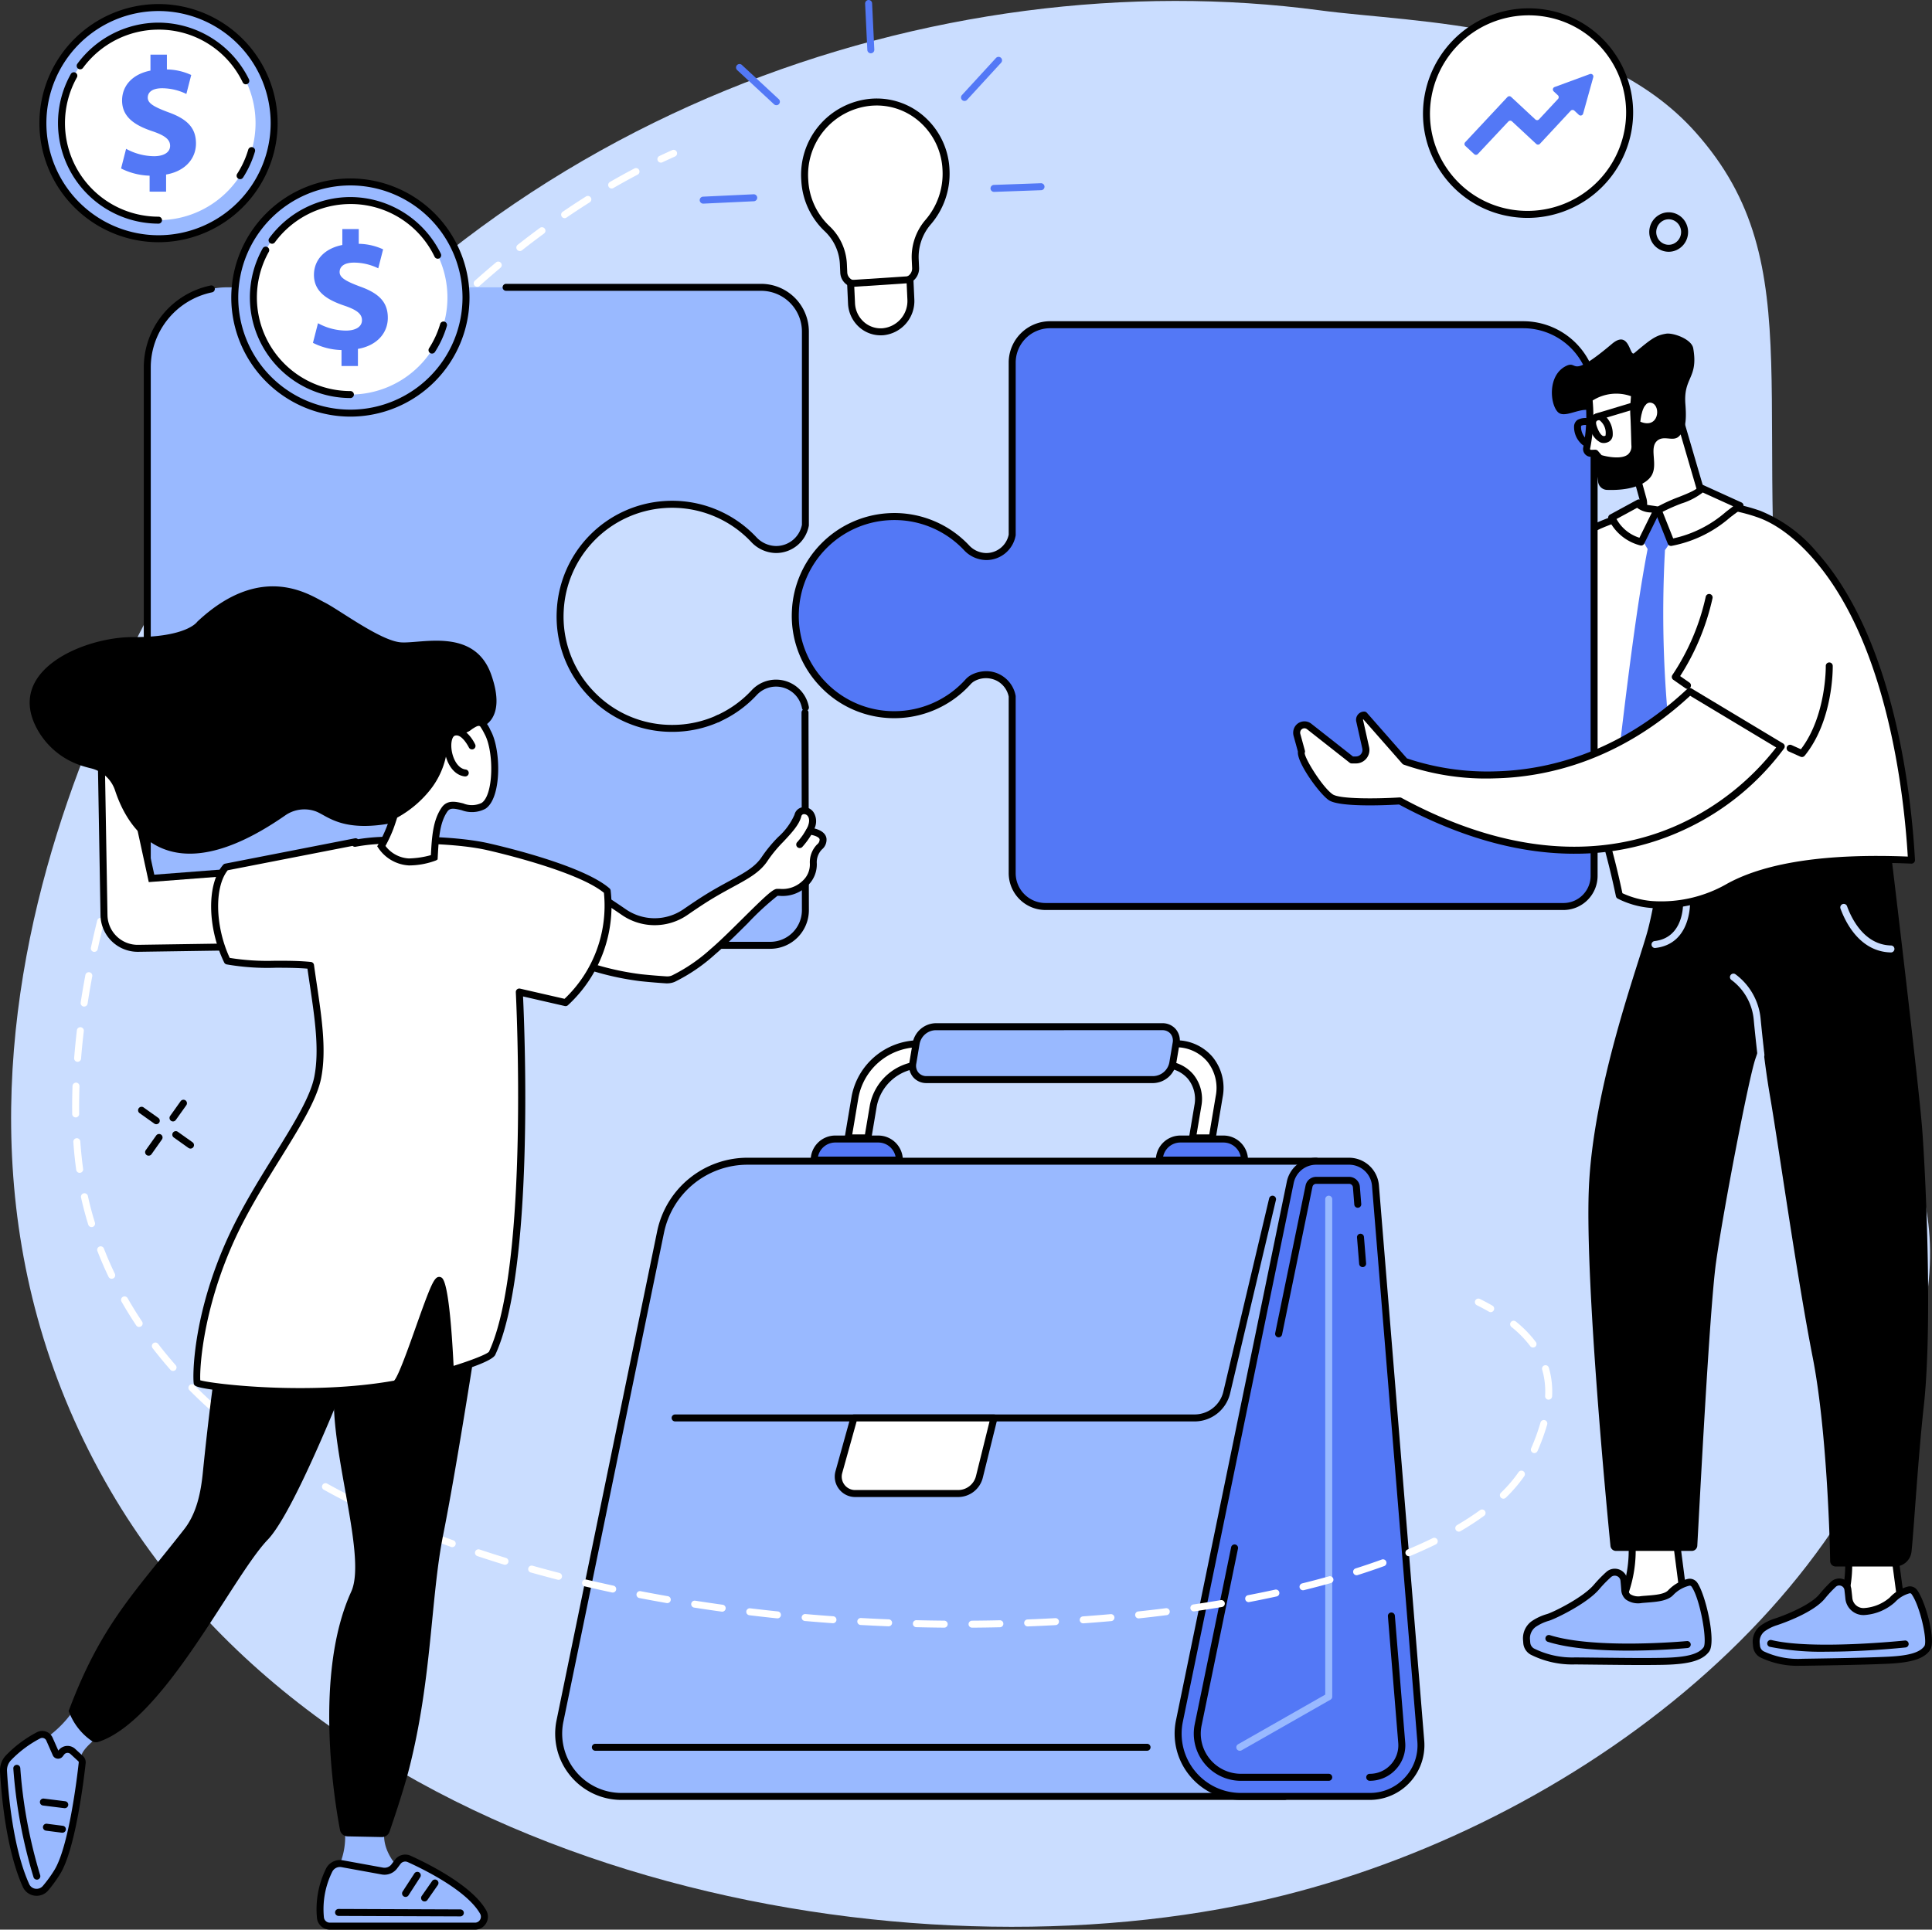
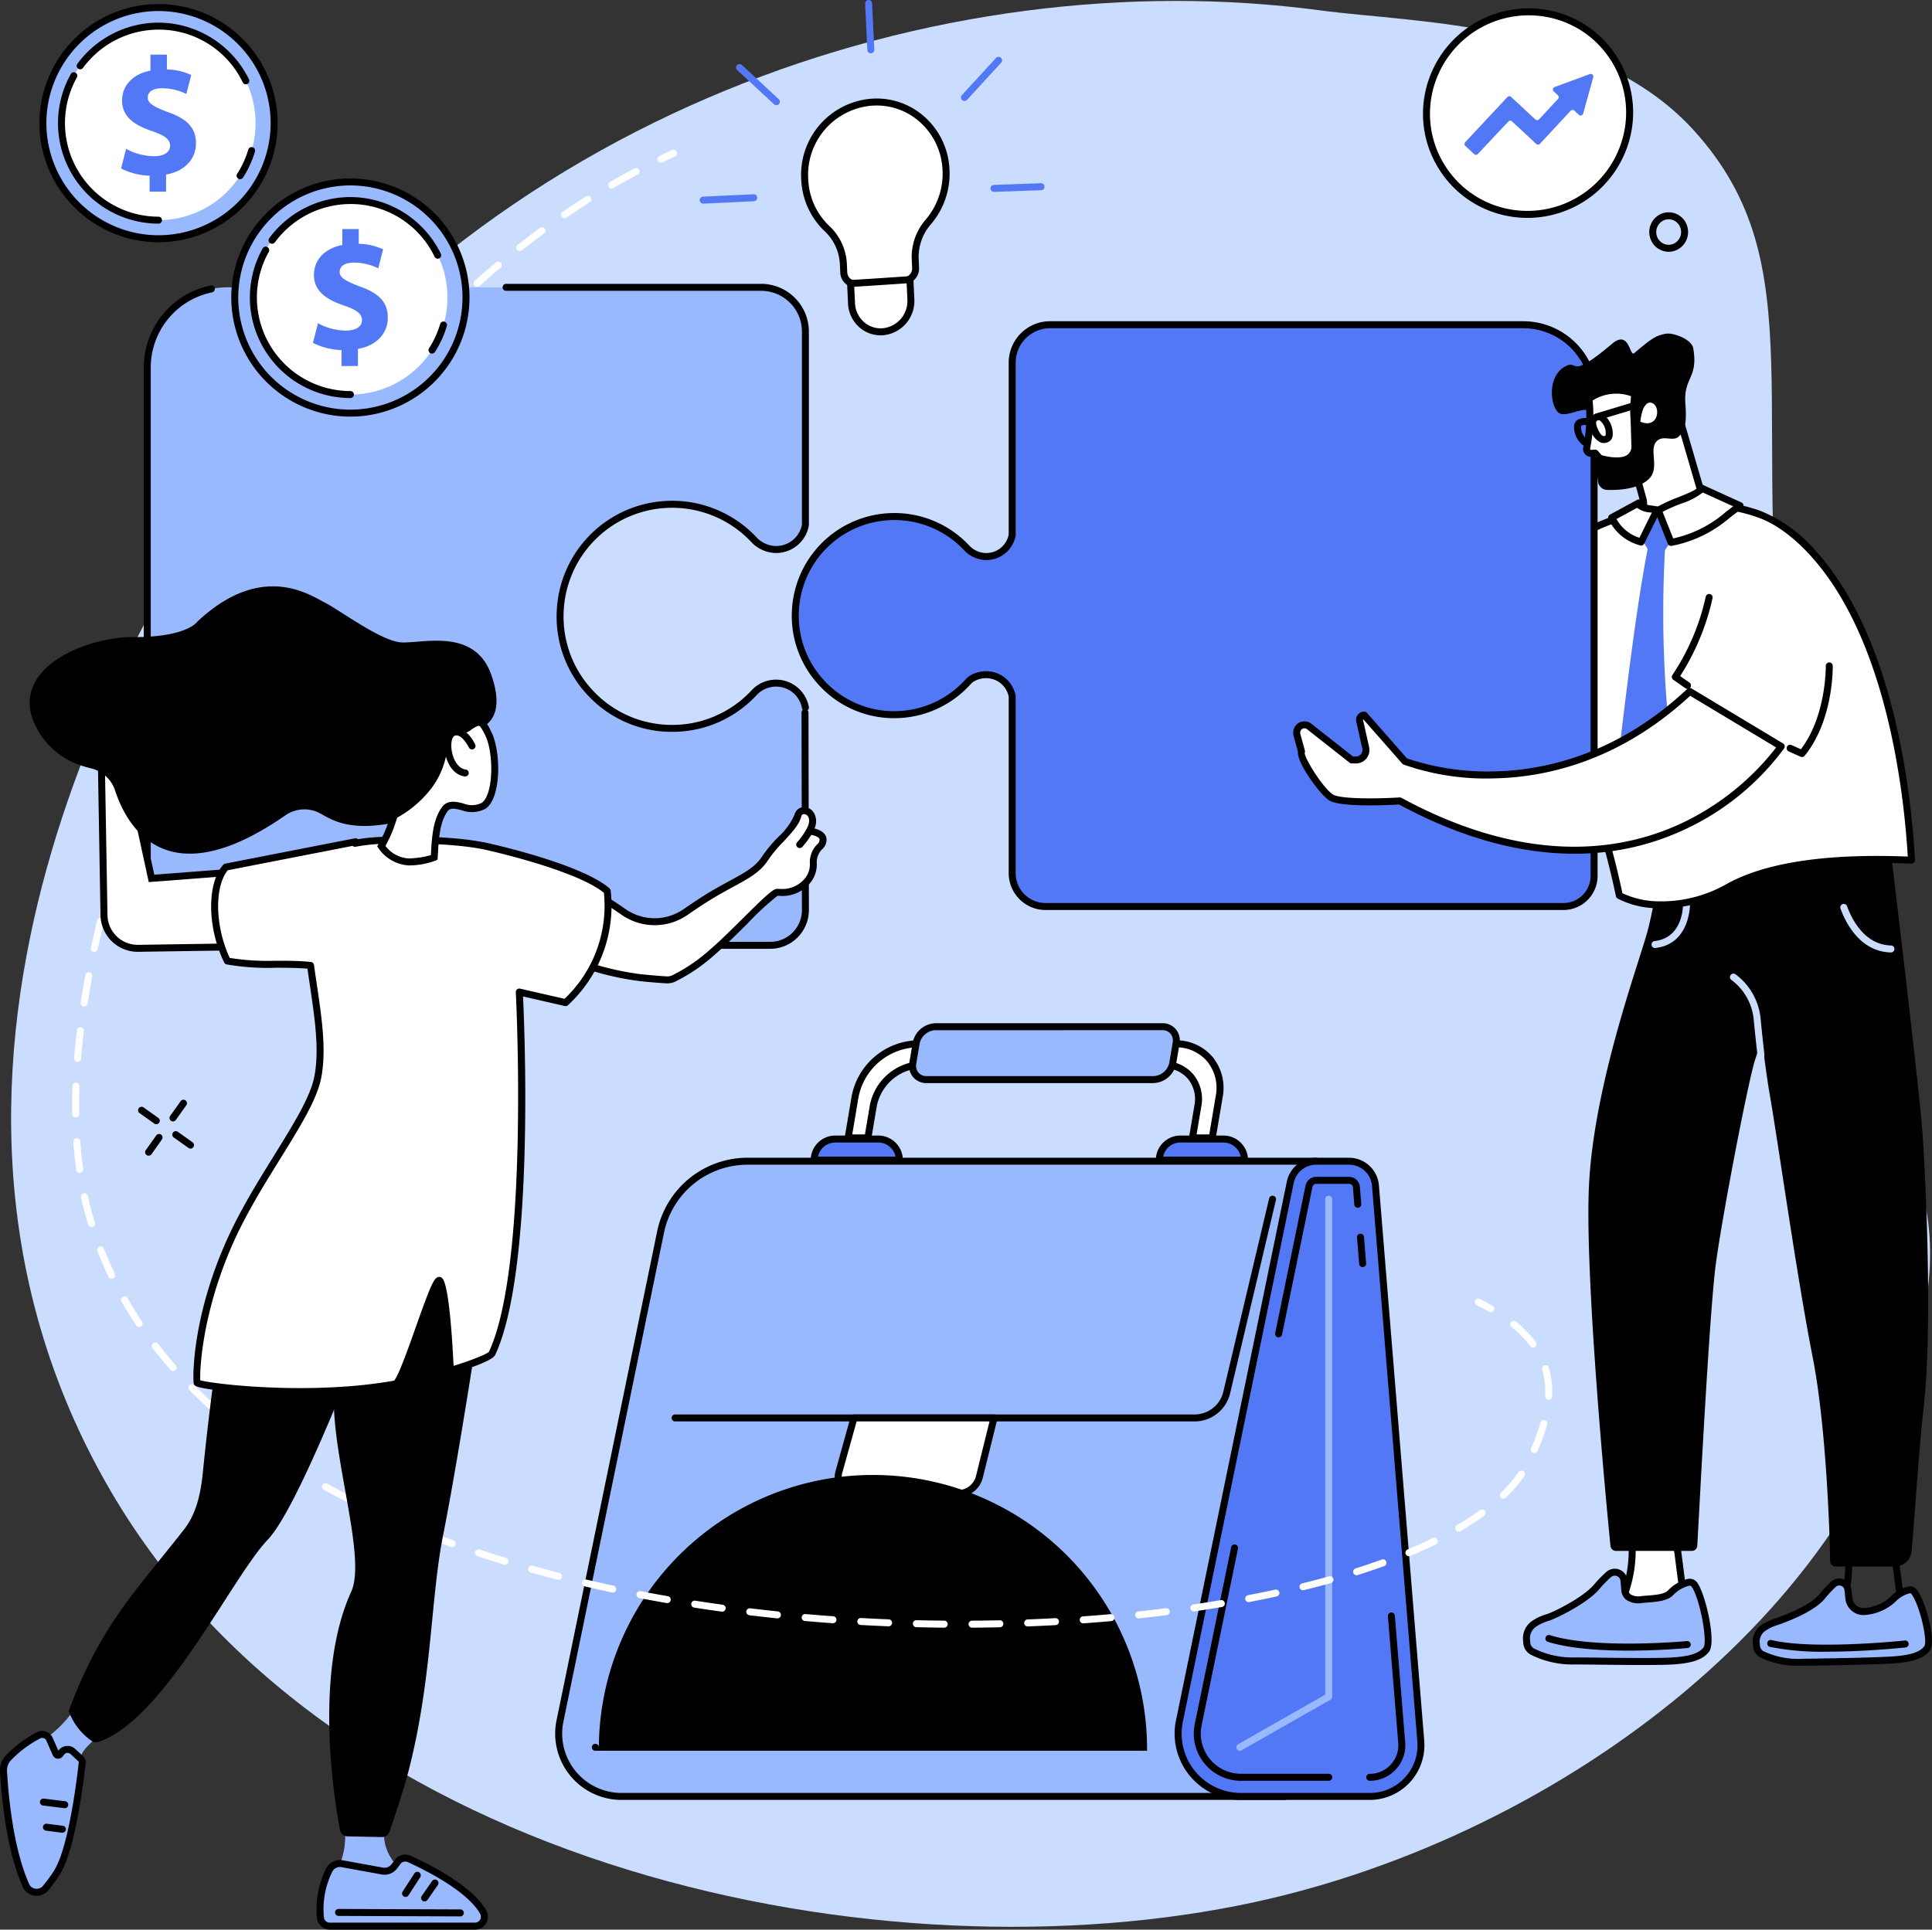
<svg xmlns="http://www.w3.org/2000/svg" width="282.123" height="281.845" viewBox="0 0 282.123 281.845">
  <rect x="0" y="0" width="282.123" height="281.845" fill="#333333" stroke="none" />
  <g id="Group_660" data-name="Group 660" transform="translate(0 829.804)">
    <path id="Path_4192" data-name="Path 4192" d="M250.713-810.255c-14.408-16.138-40.806-15.9-54.82-17.774-55.238-7.37-122.4,14.67-160.9,71.5-9.011,13.3-52.429,81.79-15.682,144.769,32.488,55.675,113.074,71.8,167.116,60.031,44.773-9.744,89.9-43.467,97.711-86.039,4.915-26.771-12.7-29.3-19.846-84.264C258.1-769.607,268.334-790.516,250.713-810.255Z" transform="translate(-3.149 -0.265)" fill="#caddff" />
    <path id="Path_4193" data-name="Path 4193" d="M366.588-776a10.214,10.214,0,0,0-11.083-9.887,10.688,10.688,0,0,0-9.541,11.4,10.436,10.436,0,0,0,3.243,7.036,7.635,7.635,0,0,1,2.395,5.222l.054,1.192a1.723,1.723,0,0,0,1.82,1.671l7.014-.458a1.81,1.81,0,0,0,1.658-1.9l-.058-1.187a7.767,7.767,0,0,1,1.847-5.442A10.829,10.829,0,0,0,366.588-776Z" transform="translate(-228.443 -28.97)" fill="#fff" />
    <path id="Path_4194" data-name="Path 4194" d="M355.475-786.415c-.3,0-.6.014-.91.043a10.137,10.137,0,0,0-9.079,10.864,9.929,9.929,0,0,0,3.084,6.7,8.1,8.1,0,0,1,2.554,5.57l.054,1.192a1.244,1.244,0,0,0,.414.887,1.172,1.172,0,0,0,.863.3l7.013-.458a1.3,1.3,0,0,0,1.182-1.366l-.054-1.187a8.313,8.313,0,0,1,1.97-5.8,10.3,10.3,0,0,0,2.524-7.294,9.911,9.911,0,0,0-3.39-7.109A9.426,9.426,0,0,0,355.475-786.415Zm-3.1,26.572a2.176,2.176,0,0,1-1.464-.561,2.256,2.256,0,0,1-.754-1.6l-.054-1.192a7.078,7.078,0,0,0-2.235-4.873,10.947,10.947,0,0,1-3.4-7.378,11.149,11.149,0,0,1,10-11.94,10.453,10.453,0,0,1,7.9,2.54,10.931,10.931,0,0,1,3.74,7.831,11.339,11.339,0,0,1-2.772,8.01,7.282,7.282,0,0,0-1.725,5.084l.054,1.187a2.32,2.32,0,0,1-2.133,2.43l-7.01.458C352.473-759.845,352.425-759.843,352.378-759.843Z" transform="translate(-227.456 -27.979)" />
    <path id="Path_4195" data-name="Path 4195" d="M370.373-701.942a4.294,4.294,0,0,1-4.537-4.162l-.133-2.886,8.668-.566.132,2.886A4.5,4.5,0,0,1,370.373-701.942Z" transform="translate(-241.491 -79.406)" fill="#fff" />
    <path id="Path_4196" data-name="Path 4196" d="M365.207-709.568l.109,2.387a3.89,3.89,0,0,0,1.284,2.74,3.681,3.681,0,0,0,2.71.937,4,4,0,0,0,3.655-4.2l-.109-2.367Zm3.855,7.091a4.685,4.685,0,0,1-3.142-1.2,4.9,4.9,0,0,1-1.624-3.453l-.153-3.385,9.68-.633.156,3.405a5.017,5.017,0,0,1-4.6,5.26C369.273-702.481,369.167-702.477,369.062-702.477Z" transform="translate(-240.462 -78.351)" />
    <path id="Path_4197" data-name="Path 4197" d="M372.775-822.019a.51.51,0,0,1-.51-.485l-.323-6.766a.515.515,0,0,1,.486-.533.507.507,0,0,1,.533.485l.323,6.766a.51.51,0,0,1-.486.533Z" transform="translate(-245.611)" fill="#5378f6" />
    <path id="Path_4198" data-name="Path 4198" d="M301.342-744.9a.51.51,0,0,1-.51-.486.509.509,0,0,1,.486-.532l7.377-.347a.509.509,0,0,1,.533.485.513.513,0,0,1-.485.533l-7.377.347Z" transform="translate(-198.654 -55.162)" fill="#5378f6" />
    <path id="Path_4199" data-name="Path 4199" d="M426.363-749.749a.509.509,0,0,1-.509-.491.51.51,0,0,1,.492-.527l6.865-.245a.512.512,0,0,1,.526.491.507.507,0,0,1-.489.527l-6.868.245Z" transform="translate(-281.211 -52.029)" fill="#5378f6" />
    <path id="Path_4200" data-name="Path 4200" d="M322.339-796.253a.51.51,0,0,1-.346-.136l-5.384-4.995a.513.513,0,0,1-.027-.72.51.51,0,0,1,.72-.027l5.383,4.995a.507.507,0,0,1,.027.72A.5.5,0,0,1,322.339-796.253Z" transform="translate(-208.965 -18.185)" fill="#5378f6" />
    <path id="Path_4201" data-name="Path 4201" d="M413.676-798.917a.506.506,0,0,1-.343-.134.51.51,0,0,1-.031-.72l4.973-5.42a.51.51,0,0,1,.72-.031.51.51,0,0,1,.031.72l-4.972,5.421A.511.511,0,0,1,413.676-798.917Z" transform="translate(-272.835 -16.144)" fill="#5378f6" />
    <path id="Path_4202" data-name="Path 4202" d="M613.542-812.51a14.911,14.911,0,0,1,17.241-12,14.709,14.709,0,0,1,11.932,17.143,14.915,14.915,0,0,1-17.244,12A14.708,14.708,0,0,1,613.542-812.51Z" transform="translate(-404.991 -3.348)" fill="#fff" />
    <path id="Path_4203" data-name="Path 4203" d="M613.045-813.408a14.139,14.139,0,0,0,2.309,10.674,14.136,14.136,0,0,0,9.208,5.877,14.417,14.417,0,0,0,16.653-11.587,14.122,14.122,0,0,0-2.309-10.673,14.121,14.121,0,0,0-9.208-5.877A14.421,14.421,0,0,0,613.045-813.408Zm14.014,17.789a15.368,15.368,0,0,1-2.673-.235,15.143,15.143,0,0,1-9.867-6.3,15.143,15.143,0,0,1-2.476-11.438A15.44,15.44,0,0,1,629.875-826a15.134,15.134,0,0,1,9.867,6.3,15.129,15.129,0,0,1,2.479,11.438A15.456,15.456,0,0,1,627.06-795.619Z" transform="translate(-403.995 -2.358)" />
    <path id="Path_4204" data-name="Path 4204" d="M647.931-798l-5.149,1.894a.381.381,0,0,0-.129.636l.608.567a.383.383,0,0,1,.02.539l-2.769,2.975a.382.382,0,0,1-.54.019l-3.539-3.293a.382.382,0,0,0-.54.019l-6.168,6.6a.381.381,0,0,0,.021.539l1.294,1.2a.379.379,0,0,0,.537-.02l4.449-4.742a.378.378,0,0,1,.536-.02l3.54,3.292a.382.382,0,0,0,.54-.02l4.487-4.823a.382.382,0,0,1,.54-.019l.655.612a.379.379,0,0,0,.625-.177l1.481-5.319A.381.381,0,0,0,647.931-798Z" transform="translate(-415.77 -20.986)" fill="#5378f6" />
    <path id="Path_4205" data-name="Path 4205" d="M346.227-237.664H249.375a9.181,9.181,0,0,1-8.994-11.031l14.693-71.43a12.923,12.923,0,0,1,12.655-10.318h83.079Z" transform="translate(-158.609 -329.753)" fill="#99b9ff" />
    <path id="Path_4206" data-name="Path 4206" d="M266.74-330.923a12.457,12.457,0,0,0-12.156,9.911l-14.693,71.43a8.638,8.638,0,0,0,1.773,7.226,8.638,8.638,0,0,0,6.722,3.193h96.366l4.531-91.759Zm78.5,92.778H248.385a9.652,9.652,0,0,1-7.513-3.568,9.647,9.647,0,0,1-1.98-8.075l14.693-71.43a13.482,13.482,0,0,1,13.155-10.725h83.079a.5.5,0,0,1,.366.158.5.5,0,0,1,.143.376l-4.582,92.778A.511.511,0,0,1,345.237-238.145Z" transform="translate(-157.618 -328.762)" />
    <path id="Path_4207" data-name="Path 4207" d="M534.5-237.664H515.7a9.179,9.179,0,0,1-8.99-11.031L522.9-327.37a3.846,3.846,0,0,1,3.766-3.072H531.5a3.845,3.845,0,0,1,3.835,3.535l6.623,81.156A7.48,7.48,0,0,1,534.5-237.664Z" transform="translate(-334.479 -329.753)" fill="#5378f6" />
    <path id="Path_4208" data-name="Path 4208" d="M525.672-330.923a3.348,3.348,0,0,0-3.267,2.666L506.22-249.582a8.628,8.628,0,0,0,1.77,7.226,8.642,8.642,0,0,0,6.721,3.193h18.8a6.9,6.9,0,0,0,5.125-2.246,6.9,6.9,0,0,0,1.821-5.291l-6.62-81.156a3.358,3.358,0,0,0-3.329-3.067Zm7.836,92.778h-18.8a9.651,9.651,0,0,1-7.51-3.568,9.649,9.649,0,0,1-1.98-8.075l16.184-78.675a4.371,4.371,0,0,1,4.266-3.479h4.833a4.384,4.384,0,0,1,4.345,4l6.62,81.156a8.014,8.014,0,0,1-2.089,6.064A8.008,8.008,0,0,1,533.508-238.145Z" transform="translate(-333.489 -328.762)" />
    <path id="Path_4209" data-name="Path 4209" d="M532.948-131.122H520.14a6.868,6.868,0,0,1-5.346-2.539,6.87,6.87,0,0,1-1.41-5.749l5.312-25.826a.511.511,0,0,1,.6-.4.51.51,0,0,1,.4.6l-5.312,25.826a5.86,5.86,0,0,0,1.2,4.9,5.854,5.854,0,0,0,4.554,2.164h12.809a.511.511,0,0,1,.51.509A.511.511,0,0,1,532.948-131.122Z" transform="translate(-338.917 -438.577)" />
    <path id="Path_4210" data-name="Path 4210" d="M587.9-111.8a.509.509,0,0,1-.509-.509.509.509,0,0,1,.509-.509,4.124,4.124,0,0,0,3.07-1.346,4.134,4.134,0,0,0,1.094-3.171l-1.508-18.494a.507.507,0,0,1,.465-.55.51.51,0,0,1,.55.467l1.508,18.494a5.145,5.145,0,0,1-1.359,3.945A5.144,5.144,0,0,1,587.9-111.8Z" transform="translate(-387.884 -457.901)" />
    <path id="Path_4211" data-name="Path 4211" d="M584.242-294.389a.511.511,0,0,1-.51-.468l-.313-3.854a.51.51,0,0,1,.465-.549.51.51,0,0,1,.55.466l.313,3.854a.507.507,0,0,1-.465.549Z" transform="translate(-385.259 -350.342)" />
    <path id="Path_4212" data-name="Path 4212" d="M548.724-300.284a.5.5,0,0,1-.1-.011.512.512,0,0,1-.4-.6l4.439-21.575a1.573,1.573,0,0,1,1.532-1.25h4.833a1.579,1.579,0,0,1,1.563,1.438l.2,2.525a.51.51,0,0,1-.465.549.51.51,0,0,1-.55-.466l-.2-2.525a.552.552,0,0,0-.547-.5H554.2a.545.545,0,0,0-.533.436l-4.44,21.575A.508.508,0,0,1,548.724-300.284Z" transform="translate(-362.013 -334.191)" />
    <path id="Path_4213" data-name="Path 4213" d="M365.107-282.649H289.273a.509.509,0,0,1-.51-.509.509.509,0,0,1,.51-.509h75.834a4.323,4.323,0,0,0,4.222-3.34l6.684-28.219a.51.51,0,0,1,.614-.378.507.507,0,0,1,.377.613l-6.684,28.219A5.337,5.337,0,0,1,365.107-282.649Z" transform="translate(-190.685 -339.541)" />
    <path id="Path_4214" data-name="Path 4214" d="M383.14-220.049l-2.126,8.569a3.214,3.214,0,0,1-3.128,2.473h-15.02a2.473,2.473,0,0,1-2.381-3.135l2.2-7.907Z" transform="translate(-237.985 -402.651)" fill="#fff" />
    <path id="Path_4215" data-name="Path 4215" d="M362.082-220.529l-2.1,7.535a1.947,1.947,0,0,0,.326,1.713,1.948,1.948,0,0,0,1.562.775h15.02a2.694,2.694,0,0,0,2.632-2.081l1.97-7.941Zm14.813,11.042h-15.02a2.965,2.965,0,0,1-2.374-1.178,2.954,2.954,0,0,1-.5-2.6l2.2-7.907a.51.51,0,0,1,.493-.373h20.454a.512.512,0,0,1,.4.2.515.515,0,0,1,.092.437l-2.123,8.568A3.711,3.711,0,0,1,376.895-209.487Z" transform="translate(-236.994 -401.661)" />
-     <path id="Path_4216" data-name="Path 4216" d="M335.536-78.9H254.973a.511.511,0,0,1-.509-.509.511.511,0,0,1,.509-.509h80.562a.509.509,0,0,1,.509.509A.509.509,0,0,1,335.536-78.9Z" transform="translate(-168.035 -495.188)" />
+     <path id="Path_4216" data-name="Path 4216" d="M335.536-78.9H254.973a.511.511,0,0,1-.509-.509.511.511,0,0,1,.509-.509a.509.509,0,0,1,.509.509A.509.509,0,0,1,335.536-78.9Z" transform="translate(-168.035 -495.188)" />
    <path id="Path_4217" data-name="Path 4217" d="M359.408-339.987h-6.287a3.078,3.078,0,0,0-3.078,3.076h12.441A3.075,3.075,0,0,0,359.408-339.987Z" transform="translate(-231.15 -323.45)" fill="#5378f6" />
    <path id="Path_4218" data-name="Path 4218" d="M349.613-338.411h11.321a2.571,2.571,0,0,0-2.517-2.057H352.13A2.574,2.574,0,0,0,349.613-338.411Zm11.881,1.019H349.052a.511.511,0,0,1-.509-.509,3.591,3.591,0,0,1,3.587-3.586h6.287A3.589,3.589,0,0,1,362-337.9.509.509,0,0,1,361.494-337.392Z" transform="translate(-230.16 -322.459)" />
    <path id="Path_4219" data-name="Path 4219" d="M507.8-339.987h-6.287a3.076,3.076,0,0,0-3.078,3.076h12.441A3.077,3.077,0,0,0,507.8-339.987Z" transform="translate(-329.139 -323.45)" fill="#5378f6" />
    <path id="Path_4220" data-name="Path 4220" d="M498-338.411h11.32a2.573,2.573,0,0,0-2.516-2.057H500.52A2.571,2.571,0,0,0,498-338.411Zm11.881,1.019H497.442a.509.509,0,0,1-.509-.509,3.589,3.589,0,0,1,3.587-3.586h6.287a3.591,3.591,0,0,1,3.586,3.586A.511.511,0,0,1,509.884-337.392Z" transform="translate(-328.149 -322.459)" />
    <path id="Path_4221" data-name="Path 4221" d="M417.8-367.2l1.013-6.019a6.363,6.363,0,0,0-6.43-7.729H374.677a9.526,9.526,0,0,0-9.031,7.729l-1.012,6.019h2.887l.788-4.685a7.414,7.414,0,0,1,7.028-6.016H410.7a4.952,4.952,0,0,1,5,6.016l-.788,4.685Z" transform="translate(-240.785 -296.398)" fill="#fff" />
    <path id="Path_4222" data-name="Path 4222" d="M414.527-368.7h1.855l.94-5.594a6.144,6.144,0,0,0-1.263-5.09,5.967,5.967,0,0,0-4.663-2.045H373.687a9.01,9.01,0,0,0-8.528,7.3l-.914,5.425H366.1l.717-4.26a7.95,7.95,0,0,1,7.53-6.441h35.365a5.537,5.537,0,0,1,4.32,1.913,5.673,5.673,0,0,1,1.185,4.7Zm2.286,1.019h-2.887a.516.516,0,0,1-.39-.181.52.52,0,0,1-.112-.414l.788-4.684a4.673,4.673,0,0,0-.958-3.87,4.529,4.529,0,0,0-3.542-1.552H374.346a6.9,6.9,0,0,0-6.525,5.591l-.788,4.685a.51.51,0,0,1-.5.425h-2.887a.5.5,0,0,1-.387-.181.507.507,0,0,1-.115-.414l1.016-6.019a10.058,10.058,0,0,1,9.53-8.154H411.4a6.968,6.968,0,0,1,5.441,2.406,7.147,7.147,0,0,1,1.491,5.917l-1.012,6.019A.513.513,0,0,1,416.813-367.685Z" transform="translate(-239.795 -295.408)" />
    <path id="Path_4223" data-name="Path 4223" d="M428.811-388.29H395.688a2.98,2.98,0,0,0-2.826,2.417l-.486,2.893a1.99,1.99,0,0,0,2.011,2.417H427.51a2.976,2.976,0,0,0,2.822-2.417l.489-2.893A1.99,1.99,0,0,0,428.811-388.29Z" transform="translate(-259.082 -291.553)" fill="#99b9ff" />
    <path id="Path_4224" data-name="Path 4224" d="M394.7-388.771a2.456,2.456,0,0,0-2.323,1.992l-.486,2.893a1.578,1.578,0,0,0,.316,1.307,1.522,1.522,0,0,0,1.192.516h33.123a2.459,2.459,0,0,0,2.323-1.992l.486-2.894a1.58,1.58,0,0,0-.316-1.308,1.529,1.529,0,0,0-1.192-.515Zm31.822,7.727H393.395a2.528,2.528,0,0,1-1.97-.877,2.577,2.577,0,0,1-.543-2.134l.486-2.894a3.511,3.511,0,0,1,3.328-2.842h33.123a2.529,2.529,0,0,1,1.97.876,2.579,2.579,0,0,1,.543,2.135l-.489,2.893A3.507,3.507,0,0,1,426.518-381.044Z" transform="translate(-258.09 -290.563)" />
    <path id="Path_4225" data-name="Path 4225" d="M532.04-234.541a.514.514,0,0,1-.445-.257.51.51,0,0,1,.193-.695l12.727-7.251v-72.364a.509.509,0,0,1,.51-.509.511.511,0,0,1,.51.509v72.66a.509.509,0,0,1-.258.443l-12.985,7.4A.507.507,0,0,1,532.04-234.541Z" transform="translate(-350.994 -339.542)" fill="#99b9ff" />
    <path id="Path_4226" data-name="Path 4226" d="M73.385-353.717a.5.5,0,0,1-.292-.094.509.509,0,0,1-.122-.711l1.528-2.147a.509.509,0,0,1,.71-.12.508.508,0,0,1,.119.71L73.8-353.932A.516.516,0,0,1,73.385-353.717Z" transform="translate(-48.124 -312.292)" />
    <path id="Path_4227" data-name="Path 4227" d="M62.915-338.989a.516.516,0,0,1-.3-.094.511.511,0,0,1-.119-.711l1.528-2.148a.509.509,0,0,1,.71-.12.511.511,0,0,1,.119.71L63.333-339.2A.515.515,0,0,1,62.915-338.989Z" transform="translate(-41.21 -322.018)" />
    <path id="Path_4228" data-name="Path 4228" d="M62.021-351.3a.5.5,0,0,1-.292-.094l-2.15-1.527a.511.511,0,0,1-.119-.71.509.509,0,0,1,.71-.12l2.147,1.527a.509.509,0,0,1,.122.711A.516.516,0,0,1,62.021-351.3Z" transform="translate(-39.202 -314.301)" />
    <path id="Path_4229" data-name="Path 4229" d="M76.751-340.825a.516.516,0,0,1-.3-.094l-2.147-1.527a.511.511,0,0,1-.119-.711.509.509,0,0,1,.71-.12l2.147,1.527a.508.508,0,0,1,.119.711A.5.5,0,0,1,76.751-340.825Z" transform="translate(-48.929 -321.216)" />
    <path id="Path_4230" data-name="Path 4230" d="M711.179-737.326a1.884,1.884,0,0,0-.933,2.458,1.832,1.832,0,0,0,1.018.988,1.763,1.763,0,0,0,1.369-.036,1.88,1.88,0,0,0,.931-2.459,1.813,1.813,0,0,0-1.016-.987A1.758,1.758,0,0,0,711.179-737.326Zm.728,4.587a2.8,2.8,0,0,1-1.012-.192,2.829,2.829,0,0,1-1.583-1.534,2.9,2.9,0,0,1,1.45-3.792,2.776,2.776,0,0,1,2.157-.056,2.842,2.842,0,0,1,1.582,1.534,2.9,2.9,0,0,1-1.45,3.792A2.783,2.783,0,0,1,711.906-732.739Z" transform="translate(-468.235 -60.291)" />
    <path id="Path_4231" data-name="Path 4231" d="M283.152-763.5a.514.514,0,0,1-.462-.291.512.512,0,0,1,.245-.679c.618-.293,1.236-.578,1.861-.857a.51.51,0,0,1,.673.257.508.508,0,0,1-.258.673q-.922.413-1.841.847A.5.5,0,0,1,283.152-763.5Z" transform="translate(-186.642 -42.549)" fill="#fff" />
    <path id="Path_4232" data-name="Path 4232" d="M109.8-754.534a.51.51,0,0,1-.442-.254.511.511,0,0,1,.187-.7c1.182-.684,2.384-1.348,3.573-1.973a.507.507,0,0,1,.686.214.507.507,0,0,1-.214.688c-1.176.618-2.364,1.275-3.536,1.953A.5.5,0,0,1,109.8-754.534Zm-6.868,4.33a.507.507,0,0,1-.421-.222.51.51,0,0,1,.132-.708c1.125-.769,2.273-1.522,3.41-2.239a.51.51,0,0,1,.7.159.51.51,0,0,1-.16.7c-1.127.711-2.265,1.457-3.379,2.219A.5.5,0,0,1,102.935-750.2ZM96.39-745.4a.5.5,0,0,1-.4-.194.508.508,0,0,1,.085-.716c1.07-.843,2.164-1.674,3.244-2.469a.511.511,0,0,1,.713.109.509.509,0,0,1-.109.712c-1.073.789-2.157,1.612-3.22,2.449A.5.5,0,0,1,96.39-745.4Zm-6.226,5.219a.512.512,0,0,1-.38-.171.512.512,0,0,1,.041-.719c1.019-.909,2.059-1.806,3.084-2.667a.508.508,0,0,1,.717.063.509.509,0,0,1-.061.718c-1.019.855-2.048,1.746-3.06,2.647A.508.508,0,0,1,90.164-740.177ZM84.258-734.6a.5.5,0,0,1-.36-.149.507.507,0,0,1,0-.721c.964-.963,1.949-1.918,2.924-2.839a.509.509,0,0,1,.72.02.51.51,0,0,1-.02.72c-.968.915-1.946,1.863-2.9,2.82A.509.509,0,0,1,84.258-734.6Zm-5.6,5.886a.513.513,0,0,1-.343-.131.513.513,0,0,1-.037-.719c.914-1.009,1.845-2.014,2.772-2.989a.509.509,0,0,1,.72-.018.51.51,0,0,1,.017.72c-.921.969-1.845,1.968-2.751,2.97A.513.513,0,0,1,78.66-728.715Zm-5.288,6.142a.51.51,0,0,1-.323-.116.511.511,0,0,1-.072-.717c.863-1.049,1.742-2.1,2.616-3.112a.511.511,0,0,1,.72-.054.509.509,0,0,1,.054.719c-.869,1.01-1.745,2.051-2.6,3.094A.5.5,0,0,1,73.372-722.573Zm-5,6.388a.5.5,0,0,1-.306-.1.506.506,0,0,1-.1-.713c.812-1.09,1.644-2.177,2.469-3.232a.511.511,0,0,1,.717-.087.51.51,0,0,1,.088.715c-.822,1.049-1.65,2.13-2.459,3.214A.513.513,0,0,1,68.372-716.185Zm-4.725,6.61a.514.514,0,0,1-.289-.089.51.51,0,0,1-.132-.708c.768-1.122,1.552-2.245,2.333-3.34a.508.508,0,0,1,.71-.118.507.507,0,0,1,.119.711c-.777,1.089-1.559,2.206-2.319,3.322A.509.509,0,0,1,63.648-709.575Zm-4.449,6.81a.5.5,0,0,1-.269-.077.507.507,0,0,1-.163-.7c.717-1.15,1.457-2.307,2.194-3.438a.512.512,0,0,1,.707-.148.508.508,0,0,1,.146.705c-.734,1.125-1.467,2.276-2.184,3.421A.506.506,0,0,1,59.2-702.765Zm-4.178,7a.5.5,0,0,1-.251-.067.509.509,0,0,1-.19-.695c.673-1.18,1.365-2.367,2.058-3.528a.512.512,0,0,1,.7-.176.511.511,0,0,1,.176.7c-.689,1.156-1.379,2.337-2.048,3.511A.514.514,0,0,1,55.02-695.77Zm-3.885,7.136a.508.508,0,0,1-.234-.058.509.509,0,0,1-.217-.687c.622-1.2,1.267-2.409,1.912-3.6a.512.512,0,0,1,.693-.2.514.514,0,0,1,.2.691c-.645,1.181-1.284,2.385-1.905,3.578A.51.51,0,0,1,51.135-688.633Zm-3.6,7.283a.52.52,0,0,1-.217-.049.511.511,0,0,1-.245-.678c.577-1.222,1.172-2.456,1.773-3.668a.508.508,0,0,1,.683-.231.508.508,0,0,1,.228.683c-.594,1.206-1.189,2.434-1.759,3.65A.513.513,0,0,1,47.531-681.35Zm-3.315,7.419a.5.5,0,0,1-.2-.04.511.511,0,0,1-.272-.668c.53-1.249,1.077-2.506,1.624-3.735a.513.513,0,0,1,.676-.258.51.51,0,0,1,.255.673c-.547,1.224-1.09,2.475-1.613,3.717A.51.51,0,0,1,44.216-673.931Zm-3.006,7.549a.517.517,0,0,1-.18-.033.511.511,0,0,1-.3-.656c.472-1.257.968-2.535,1.471-3.8a.512.512,0,0,1,.662-.285.512.512,0,0,1,.285.662c-.5,1.258-1,2.529-1.464,3.78A.5.5,0,0,1,41.21-666.382Zm-2.687,7.67a.493.493,0,0,1-.156-.025.507.507,0,0,1-.326-.642c.414-1.278.853-2.577,1.3-3.861a.509.509,0,0,1,.649-.312.511.511,0,0,1,.312.649c-.448,1.276-.883,2.568-1.3,3.839A.51.51,0,0,1,38.523-658.712Zm-2.33,7.784a.518.518,0,0,1-.136-.018.508.508,0,0,1-.357-.626c.353-1.29.73-2.608,1.124-3.918a.508.508,0,0,1,.632-.342.508.508,0,0,1,.343.634c-.391,1.3-.768,2.612-1.117,3.894A.506.506,0,0,1,36.193-650.928Zm-1.939,7.891a.514.514,0,0,1-.109-.012.509.509,0,0,1-.391-.606c.285-1.31.594-2.647.92-3.972a.511.511,0,0,1,.618-.373.508.508,0,0,1,.37.616c-.323,1.317-.632,2.644-.914,3.945A.508.508,0,0,1,34.254-643.038Zm-1.488,7.988a.5.5,0,0,1-.078-.006.512.512,0,0,1-.428-.581c.2-1.321.435-2.674.686-4.021a.512.512,0,0,1,.594-.408.509.509,0,0,1,.408.594c-.248,1.337-.479,2.679-.679,3.99A.51.51,0,0,1,32.766-635.05Zm-.951,8.068-.041,0a.511.511,0,0,1-.469-.548c.105-1.325.241-2.692.4-4.062a.513.513,0,0,1,.567-.446.509.509,0,0,1,.445.566c-.16,1.358-.3,2.712-.4,4.023A.509.509,0,0,1,31.815-626.981Zm-.285,8.116a.509.509,0,0,1-.509-.5c0-.342-.007-.686-.007-1.031,0-1,.02-2.027.054-3.055a.518.518,0,0,1,.53-.491.508.508,0,0,1,.489.528c-.037,1.015-.054,2.031-.054,3.018,0,.341,0,.68.007,1.017a.509.509,0,0,1-.5.516Zm.577,8.1a.507.507,0,0,1-.5-.441c-.18-1.31-.323-2.68-.418-4.073a.508.508,0,0,1,.472-.544.51.51,0,0,1,.543.473c.1,1.371.234,2.718.411,4.006a.51.51,0,0,1-.435.574A.56.56,0,0,1,32.107-610.768Zm1.742,7.921a.506.506,0,0,1-.486-.36c-.217-.7-.421-1.42-.608-2.135-.156-.6-.306-1.212-.442-1.828a.513.513,0,0,1,.391-.607.512.512,0,0,1,.608.389c.129.6.275,1.2.428,1.787.183.7.384,1.406.6,2.1a.512.512,0,0,1-.34.636A.5.5,0,0,1,33.85-602.847Zm2.938,7.55a.508.508,0,0,1-.459-.29c-.588-1.227-1.134-2.491-1.624-3.756a.51.51,0,0,1,.289-.66.509.509,0,0,1,.659.29c.482,1.241,1.019,2.481,1.6,3.686a.511.511,0,0,1-.241.679A.515.515,0,0,1,36.788-595.3Zm4.008,7.04a.512.512,0,0,1-.425-.227c-.757-1.136-1.481-2.305-2.147-3.475a.509.509,0,0,1,.19-.695.511.511,0,0,1,.7.19c.656,1.149,1.365,2.3,2.109,3.414a.509.509,0,0,1-.143.706A.5.5,0,0,1,40.8-588.257Zm203.544,3a.509.509,0,0,1-.411-.206,15.669,15.669,0,0,0-2.741-2.8.51.51,0,0,1-.074-.716.508.508,0,0,1,.716-.075,16.685,16.685,0,0,1,2.918,2.989.511.511,0,0,1-.1.712A.506.506,0,0,1,244.339-585.253Zm-198.6,3.423a.5.5,0,0,1-.38-.173c-.9-1.029-1.78-2.091-2.6-3.158a.51.51,0,0,1,.1-.715.508.508,0,0,1,.713.093c.808,1.05,1.668,2.095,2.558,3.107a.509.509,0,0,1-.048.719A.506.506,0,0,1,45.737-581.83Zm200.877,4.195h-.027a.51.51,0,0,1-.482-.534c.01-.216.017-.432.017-.646a11.32,11.32,0,0,0-.448-3.2.507.507,0,0,1,.343-.633.508.508,0,0,1,.632.344,12.243,12.243,0,0,1,.493,3.489c0,.231-.007.462-.017.7A.511.511,0,0,1,246.615-577.635ZM51.444-576.063a.5.5,0,0,1-.34-.131c-1.019-.919-2.018-1.867-2.958-2.82a.507.507,0,0,1,0-.721.509.509,0,0,1,.72,0c.931.939,1.912,1.875,2.918,2.781a.512.512,0,0,1,.037.719A.513.513,0,0,1,51.444-576.063Zm6.3,5.115a.507.507,0,0,1-.3-.1c-1.108-.811-2.2-1.65-3.237-2.492a.512.512,0,0,1-.075-.717.509.509,0,0,1,.716-.075c1.026.832,2.1,1.661,3.2,2.462a.509.509,0,0,1,.108.712A.5.5,0,0,1,57.744-570.948Zm186.791,1.121a.509.509,0,0,1-.2-.042.509.509,0,0,1-.265-.669,30.053,30.053,0,0,0,1.362-3.752.508.508,0,0,1,.629-.351.509.509,0,0,1,.35.629A30.932,30.932,0,0,1,245-570.135.509.509,0,0,1,244.536-569.828ZM64.5-566.448a.5.5,0,0,1-.265-.073c-1.172-.711-2.33-1.447-3.444-2.188a.51.51,0,0,1-.142-.707.51.51,0,0,1,.706-.142c1.1.734,2.249,1.463,3.41,2.166a.509.509,0,0,1,.17.7A.5.5,0,0,1,64.5-566.448Zm175.515,3.28a.516.516,0,0,1-.367-.155.51.51,0,0,1,.014-.72,19.872,19.872,0,0,0,2.565-3,.512.512,0,0,1,.71-.132.511.511,0,0,1,.132.708,20.909,20.909,0,0,1-2.7,3.153A.5.5,0,0,1,240.019-563.168ZM71.6-562.507a.5.5,0,0,1-.228-.055c-1.223-.62-2.436-1.264-3.607-1.913a.511.511,0,0,1-.2-.693.509.509,0,0,1,.693-.2c1.159.643,2.361,1.281,3.57,1.895a.508.508,0,0,1,.225.685A.508.508,0,0,1,71.6-562.507Zm7.36,3.435a.521.521,0,0,1-.2-.041c-1.253-.537-2.507-1.1-3.723-1.664a.509.509,0,0,1-.245-.677.509.509,0,0,1,.676-.247c1.205.563,2.449,1.118,3.7,1.651a.508.508,0,0,1,.265.669A.506.506,0,0,1,78.962-559.071Zm154.542.717a.513.513,0,0,1-.441-.252.515.515,0,0,1,.183-.7c1.21-.708,2.337-1.445,3.359-2.188a.508.508,0,0,1,.71.112.509.509,0,0,1-.112.712c-1.046.763-2.2,1.518-3.441,2.243A.509.509,0,0,1,233.5-558.354ZM86.519-556.09a.52.52,0,0,1-.173-.031c-1.284-.466-2.564-.951-3.811-1.442a.511.511,0,0,1-.288-.661.511.511,0,0,1,.662-.287c1.236.488,2.51.969,3.787,1.432a.508.508,0,0,1,.3.653A.508.508,0,0,1,86.519-556.09Zm139.7,1.324a.506.506,0,0,1-.469-.313.51.51,0,0,1,.271-.666c1.28-.536,2.517-1.094,3.675-1.661a.507.507,0,0,1,.679.233.508.508,0,0,1-.231.682c-1.175.575-2.432,1.142-3.729,1.686A.516.516,0,0,1,226.222-554.766Zm-132,1.247a.541.541,0,0,1-.15-.022c-1.3-.4-2.6-.816-3.878-1.241a.509.509,0,0,1-.323-.644.506.506,0,0,1,.642-.322c1.267.422,2.565.837,3.858,1.233a.512.512,0,0,1,.34.637A.51.51,0,0,1,94.226-553.519Zm124.364,1.533a.508.508,0,0,1-.486-.355.51.51,0,0,1,.333-.64c1.311-.416,2.6-.853,3.825-1.3a.513.513,0,0,1,.656.305.51.51,0,0,1-.306.652c-1.243.45-2.544.892-3.869,1.312A.5.5,0,0,1,218.59-551.987Zm-116.542.668a.486.486,0,0,1-.126-.017c-1.321-.34-2.646-.7-3.937-1.059a.508.508,0,0,1-.35-.628.509.509,0,0,1,.629-.353c1.28.36,2.6.715,3.909,1.053a.507.507,0,0,1,.367.62A.508.508,0,0,1,102.049-551.319Zm108.719,1.525a.513.513,0,0,1-.5-.388.514.514,0,0,1,.374-.617c1.335-.329,2.649-.675,3.913-1.029a.507.507,0,0,1,.628.354.507.507,0,0,1-.353.628c-1.274.357-2.6.705-3.943,1.037A.518.518,0,0,1,210.768-549.794Zm-100.809.334a.561.561,0,0,1-.108-.012c-1.335-.286-2.673-.586-3.974-.891a.51.51,0,0,1-.377-.612.509.509,0,0,1,.612-.38c1.294.3,2.626.6,3.954.887a.507.507,0,0,1,.391.605A.508.508,0,0,1,109.959-549.46Zm92.871,1.4a.505.505,0,0,1-.5-.414.507.507,0,0,1,.4-.6c1.338-.257,2.673-.531,3.967-.812a.505.505,0,0,1,.6.389.507.507,0,0,1-.387.606c-1.3.284-2.646.559-3.994.818A.506.506,0,0,1,202.83-548.06Zm-84.9.143a.549.549,0,0,1-.088-.007c-1.339-.234-2.683-.481-4-.735a.508.508,0,0,1-.4-.6.507.507,0,0,1,.594-.4c1.308.253,2.646.5,3.978.732a.506.506,0,0,1,.414.589A.507.507,0,0,1,117.927-547.917Zm76.89,1.21a.51.51,0,0,1-.5-.436.511.511,0,0,1,.428-.578c1.345-.2,2.69-.41,4-.631a.511.511,0,0,1,.588.417.511.511,0,0,1-.418.587c-1.321.222-2.676.436-4.025.634A.464.464,0,0,1,194.818-546.707Zm-68.874.041a.459.459,0,0,1-.068-.005c-1.341-.185-2.7-.384-4.025-.591a.509.509,0,0,1-.425-.582.509.509,0,0,1,.581-.425c1.325.206,2.673.4,4.008.589a.511.511,0,0,1,.435.574A.513.513,0,0,1,125.943-546.666Zm8.07.975a.427.427,0,0,1-.054,0c-1.352-.14-2.714-.294-4.049-.455a.51.51,0,0,1-.445-.567.51.51,0,0,1,.567-.445c1.328.16,2.687.313,4.032.453a.51.51,0,0,1,.455.559A.51.51,0,0,1,134.013-545.69Zm52.744.005a.508.508,0,0,1-.506-.455.51.51,0,0,1,.452-.561c1.355-.146,2.707-.3,4.025-.471a.514.514,0,0,1,.57.442.511.511,0,0,1-.441.57c-1.325.167-2.683.327-4.045.473A.482.482,0,0,1,186.758-545.685Zm-44.637.705h-.037c-1.356-.1-2.724-.206-4.066-.323a.511.511,0,0,1-.465-.552.514.514,0,0,1,.554-.463c1.335.117,2.7.226,4.052.322a.509.509,0,0,1,.469.545A.507.507,0,0,1,142.121-544.98Zm36.543.019a.508.508,0,0,1-.506-.473.508.508,0,0,1,.472-.545c1.345-.1,2.707-.206,4.038-.326a.509.509,0,0,1,.554.462.507.507,0,0,1-.462.553c-1.338.12-2.7.23-4.059.327Zm-28.419.433h-.02c-1.352-.054-2.721-.119-4.066-.194a.511.511,0,0,1-.482-.537.513.513,0,0,1,.536-.481c1.345.075,2.707.14,4.052.194a.509.509,0,0,1,.489.529A.51.51,0,0,1,150.245-544.528Zm20.308.016a.51.51,0,0,1-.509-.49.508.508,0,0,1,.489-.529c1.349-.053,2.711-.116,4.049-.19a.511.511,0,0,1,.54.481.511.511,0,0,1-.482.537c-1.345.074-2.71.138-4.066.191Zm-12.183.181h-.007c-1.351-.012-2.721-.035-4.069-.068a.508.508,0,0,1-.5-.522.5.5,0,0,1,.519-.5c1.342.033,2.707.055,4.056.067a.511.511,0,0,1,.506.514A.511.511,0,0,1,158.37-544.331Zm4.059,0a.511.511,0,0,1-.509-.506.513.513,0,0,1,.506-.513c1.352-.009,2.717-.029,4.056-.06a.5.5,0,0,1,.52.5.507.507,0,0,1-.5.521c-1.345.031-2.714.051-4.072.06Z" transform="translate(-20.48 -47.736)" fill="#fff" />
    <path id="Path_4233" data-name="Path 4233" d="M636.4-269.389a.5.5,0,0,1-.251-.068c-.557-.32-1.155-.639-1.773-.948a.51.51,0,0,1-.227-.684.509.509,0,0,1,.683-.228c.635.318,1.25.646,1.824.976a.506.506,0,0,1,.186.7A.5.5,0,0,1,636.4-269.389Z" transform="translate(-418.723 -368.761)" fill="#fff" />
    <path id="Path_4234" data-name="Path 4234" d="M138.822-674.522a16.322,16.322,0,0,1,13.053,5.108,4.523,4.523,0,0,0,3.227,1.461,4.36,4.36,0,0,0,4.317-3.564v-27.251a7.48,7.48,0,0,0-7.479-7.482H75.008a11.694,11.694,0,0,0-11.694,11.7v84.411h90.46a5.646,5.646,0,0,0,5.645-5.647v-29.085a4.361,4.361,0,0,0-4.286-3.564,4.339,4.339,0,0,0-3.179,1.38,16.321,16.321,0,0,1-11.989,5.228,16.364,16.364,0,0,1-16.344-17.184A16.37,16.37,0,0,1,138.822-674.522Z" transform="translate(-41.809 -81.589)" fill="#99b9ff" />
    <path id="Path_4235" data-name="Path 4235" d="M240.851-642.312a16.725,16.725,0,0,1-12.221-5.238A16.74,16.74,0,0,1,224-660.03a16.844,16.844,0,0,1,15.675-15.991,16.865,16.865,0,0,1,13.464,5.267,4.013,4.013,0,0,0,2.856,1.3h.028a3.842,3.842,0,0,0,3.777-3.1v-28.222a5.959,5.959,0,0,0-5.951-5.953H216.6a.509.509,0,0,1-.509-.509.509.509,0,0,1,.509-.51h37.243a6.978,6.978,0,0,1,6.97,6.972v28.27a.423.423,0,0,1-.007.093,4.863,4.863,0,0,1-4.786,3.981h-.038a5.045,5.045,0,0,1-3.593-1.621A15.837,15.837,0,0,0,239.744-675a15.831,15.831,0,0,0-14.731,15.024,15.744,15.744,0,0,0,4.354,11.728,15.719,15.719,0,0,0,11.484,4.922,15.728,15.728,0,0,0,6.467-1.375.508.508,0,0,1,.673.257.51.51,0,0,1-.255.673A16.743,16.743,0,0,1,240.851-642.312Z" transform="translate(-142.697 -80.598)" />
    <path id="Path_4236" data-name="Path 4236" d="M307.652-531.336a.507.507,0,0,1-.465-.3.509.509,0,0,1,.255-.673A15.817,15.817,0,0,0,312.59-536a4.865,4.865,0,0,1,3.553-1.542,4.871,4.871,0,0,1,4.789,3.981.51.51,0,0,1-.408.594.509.509,0,0,1-.594-.408,3.848,3.848,0,0,0-3.787-3.148,3.838,3.838,0,0,0-2.806,1.217,16.814,16.814,0,0,1-5.479,3.927A.513.513,0,0,1,307.652-531.336Z" transform="translate(-202.82 -192.994)" />
    <path id="Path_4237" data-name="Path 4237" d="M153.292-610.168H62.323a.509.509,0,0,1-.509-.509v-84.411a12.239,12.239,0,0,1,9.765-11.963.513.513,0,0,1,.6.4.511.511,0,0,1-.4.6,11.217,11.217,0,0,0-8.946,10.964v83.9h90.46a4.633,4.633,0,0,0,4.626-4.628l-.058-28.853a.51.51,0,0,1,.509-.51.509.509,0,0,1,.509.508l.058,28.854A5.652,5.652,0,0,1,153.292-610.168Z" transform="translate(-40.818 -81.053)" />
    <path id="Path_4238" data-name="Path 4238" d="M24.569-98.306a16.089,16.089,0,0,1-4.317,5.022c-1.2.943-.122,3.874-.122,3.874l4.038,2.643a8.686,8.686,0,0,1,.815-3.857c.588-1.252,2.748-2.716,3.74-3.8Z" transform="translate(-12.999 -483.043)" fill="#99b9ff" />
    <path id="Path_4239" data-name="Path 4239" d="M1.506-78.559c.166,2.994.839,11.289,3.288,16.683a1.7,1.7,0,0,0,2.836.4A18.9,18.9,0,0,0,9.324-63.8c2.211-3.485,3.447-13.917,3.675-16a.729.729,0,0,0-.231-.612l-1.141-1.051a1.136,1.136,0,0,0-1.678.154l-.2.262a.341.341,0,0,1-.584-.067l-.948-2.141a1.16,1.16,0,0,0-1.586-.569,17,17,0,0,0-4.388,3.276A2.628,2.628,0,0,0,1.506-78.559Z" transform="translate(-0.992 -492.525)" fill="#99b9ff" />
    <path id="Path_4240" data-name="Path 4240" d="M1.024-79.58c.18,3.209.856,11.242,3.24,16.5a1.164,1.164,0,0,0,.9.677,1.2,1.2,0,0,0,1.087-.4A18.838,18.838,0,0,0,7.9-65.063c2.153-3.391,3.376-13.742,3.6-15.783a.219.219,0,0,0-.071-.182l-1.138-1.05a.621.621,0,0,0-.482-.164.621.621,0,0,0-.445.248l-.2.262a.847.847,0,0,1-.778.335.84.84,0,0,1-.679-.5L6.764-84.04a.647.647,0,0,0-.38-.353.637.637,0,0,0-.509.032,16.5,16.5,0,0,0-4.256,3.178A2.121,2.121,0,0,0,1.024-79.58ZM5.347-61.369a2.632,2.632,0,0,1-.326-.024,2.207,2.207,0,0,1-1.685-1.265C.878-68.074.188-76.257,0-79.524a3.16,3.16,0,0,1,.883-2.37,17.588,17.588,0,0,1,4.524-3.374,1.652,1.652,0,0,1,1.314-.084,1.672,1.672,0,0,1,.968.9l.832,1.878.024-.032a1.646,1.646,0,0,1,1.165-.651,1.658,1.658,0,0,1,1.267.429l1.141,1.05a1.252,1.252,0,0,1,.391,1.043c-.228,2.08-1.477,12.637-3.753,16.218A19.914,19.914,0,0,1,7.022-62.13,2.218,2.218,0,0,1,5.347-61.369Z" transform="translate(0 -491.533)" />
-     <path id="Path_4241" data-name="Path 4241" d="M9.164-54.1a.508.508,0,0,1-.482-.348A72.28,72.28,0,0,1,5.73-70.319a.508.508,0,0,1,.469-.548.511.511,0,0,1,.547.468,71.27,71.27,0,0,0,2.9,15.631.508.508,0,0,1-.319.645A.525.525,0,0,1,9.164-54.1Z" transform="translate(-3.783 -501.162)" />
    <path id="Path_4242" data-name="Path 4242" d="M21.309-44.237a.513.513,0,0,1-.065,0l-2.327-.3a.512.512,0,0,1-.442-.57.511.511,0,0,1,.571-.441l2.327.3a.512.512,0,0,1,.442.57A.51.51,0,0,1,21.309-44.237Z" transform="translate(-12.198 -517.879)" />
    <path id="Path_4243" data-name="Path 4243" d="M20.8-54.973a.476.476,0,0,1-.065,0l-3.118-.388a.512.512,0,0,1-.445-.568.511.511,0,0,1,.571-.443l3.118.388a.509.509,0,0,1,.442.568A.508.508,0,0,1,20.8-54.973Z" transform="translate(-11.34 -510.729)" />
    <path id="Path_4244" data-name="Path 4244" d="M146.085-47.645l.051,2.142a10.55,10.55,0,0,1-1.091,4.91l-.071.149L155.391-39.4s-4.5-3.189-3.4-7.428C152.541-48.936,146.085-47.645,146.085-47.645Z" transform="translate(-95.733 -516.238)" fill="#99b9ff" />
    <path id="Path_4245" data-name="Path 4245" d="M139.057-20.832a1.381,1.381,0,0,1-1.379-1.284,12.78,12.78,0,0,1,1.308-6.958,1.764,1.764,0,0,1,1.847-.879l5.934,1.08a1.794,1.794,0,0,0,1.651-.622l.55-.73a1.379,1.379,0,0,1,1.671-.428c2.487,1.127,8.825,4.265,10.808,7.762a1.381,1.381,0,0,1-1.206,2.058Z" transform="translate(-90.89 -527.637)" fill="#99b9ff" />
    <path id="Path_4246" data-name="Path 4246" d="M139.535-30.467a1.254,1.254,0,0,0-1.091.651,12.3,12.3,0,0,0-1.243,6.671.871.871,0,0,0,.869.808h21.184a.858.858,0,0,0,.754-.431.864.864,0,0,0,.006-.87c-1.895-3.342-8.026-6.391-10.573-7.546a.865.865,0,0,0-1.053.27l-.55.73a2.306,2.306,0,0,1-2.139.818l-5.944-1.082A1.244,1.244,0,0,0,139.535-30.467Zm19.72,9.15H138.071a1.894,1.894,0,0,1-1.885-1.756,13.357,13.357,0,0,1,1.372-7.248,2.283,2.283,0,0,1,2.381-1.128l5.934,1.08a1.285,1.285,0,0,0,1.172-.452l.53-.705a1.88,1.88,0,0,1,2.289-.585c2.639,1.2,9,4.37,11.039,7.975a1.872,1.872,0,0,1-.01,1.882A1.876,1.876,0,0,1,159.255-21.317Z" transform="translate(-89.904 -526.642)" />
    <path id="Path_4247" data-name="Path 4247" d="M162.347-7.813h0l-17.781-.068a.511.511,0,0,1-.509-.509.509.509,0,0,1,.509-.509h0l17.781.068a.509.509,0,0,1,.509.509A.513.513,0,0,1,162.347-7.813Z" transform="translate(-95.125 -542.082)" />
    <path id="Path_4248" data-name="Path 4248" d="M173.368-21.193a.509.509,0,0,1-.275-.082.511.511,0,0,1-.149-.706l1.718-2.644a.508.508,0,0,1,.7-.149.508.508,0,0,1,.149.7L173.8-21.424A.508.508,0,0,1,173.368-21.193Z" transform="translate(-114.148 -531.546)" />
    <path id="Path_4249" data-name="Path 4249" d="M181.544-18.349a.509.509,0,0,1-.292-.088.512.512,0,0,1-.126-.71l1.522-2.183a.507.507,0,0,1,.707-.127.512.512,0,0,1,.129.71l-1.522,2.181A.507.507,0,0,1,181.544-18.349Z" transform="translate(-119.546 -533.73)" />
    <path id="Path_4250" data-name="Path 4250" d="M76.628-325.457c-2.116-12.212-18.314-9.329-23.538,11.878-1.844,7.488-3.288,20.327-3.974,27.149-.292,2.923-.91,5.958-2.721,8.274-7.262,9.3-12.16,13.941-16.867,26.539a9.015,9.015,0,0,0,3.441,4.429,1.08,1.08,0,0,0,.887.09c9.6-3.122,19.54-24.115,24.734-29.528,5.282-5.5,17.159-38.053,17.159-38.053S77.922-317.971,76.628-325.457Z" transform="translate(-19.497 -328.284)" />
    <path id="Path_4251" data-name="Path 4251" d="M162.616-291.67s-2.608,16.735-4.432,25.843-1.613,20.958-4.963,34.119c-.788,3.094-2.258,7.453-2.87,9.227a1.163,1.163,0,0,1-1.121.781l-4.993-.1a1.159,1.159,0,0,1-1.118-.942c-.818-4.311-3.845-22.775,1.641-34.8,2.5-5.485-4.012-22.939-2.225-31.435,1.413-6.722,5.323-26.271,5.323-26.271l12.129.765A74.24,74.24,0,0,1,162.616-291.67Z" transform="translate(-93.472 -339.782)" />
    <path id="Path_4252" data-name="Path 4252" d="M76.331-489.26,50.86-487.3l-2.449-11.265-4.9-6.858.408,23.5a4.916,4.916,0,0,0,4.99,4.833L76.82-477.5Z" transform="translate(-28.734 -214.204)" fill="#fff" />
    <path id="Path_4253" data-name="Path 4253" d="M43.01-506.962l.377,21.864a4.415,4.415,0,0,0,4.473,4.333l27.386-.409L74.8-491.88l-25.385,1.953-2.524-11.6Zm4.782,27.216a5.436,5.436,0,0,1-5.424-5.335l-.435-25.14,5.91,8.276,2.378,10.934,25.555-1.966.534,12.806-28.436.424Z" transform="translate(-27.691 -211.036)" />
    <path id="Path_4254" data-name="Path 4254" d="M241.033-460.1a40.324,40.324,0,0,0,11.677,3.285c1.627.173,3.047.273,3.757.317a2.253,2.253,0,0,0,1.049-.184,25.168,25.168,0,0,0,5.733-3.917c3.053-2.585,8.583-8.655,9.4-8.683a5.02,5.02,0,0,0,4.035-1.275,3.74,3.74,0,0,0,1.253-2.915,3.182,3.182,0,0,1,.907-2.441,1.4,1.4,0,0,0,.509-1.187c-.163-.955-1.984-1.123-1.984-1.123,1.542-2.844-1.308-3.787-1.691-2.268-.476,1.893-3.346,3.96-4.779,6.22-1.539,2.43-4.419,3.225-8.712,5.931-.893.563-1.932,1.263-2.948,1.962a7.878,7.878,0,0,1-8.95.006c-1.413-.974-2.809-1.9-3.587-2.322Z" transform="translate(-159.166 -230.193)" fill="#fff" />
    <path id="Path_4255" data-name="Path 4255" d="M240.332-461.3a40.521,40.521,0,0,0,10.981,2.992c1.624.173,3.037.272,3.733.315a1.721,1.721,0,0,0,.812-.142,24.608,24.608,0,0,0,5.611-3.839c1.3-1.1,3.033-2.819,4.711-4.483,3.41-3.382,4.415-4.3,5-4.32.1,0,.228,0,.371,0a4.217,4.217,0,0,0,3.335-1.143,3.241,3.241,0,0,0,1.09-2.515,3.705,3.705,0,0,1,1.056-2.83.9.9,0,0,0,.367-.74c-.061-.368-.927-.644-1.528-.7l-.764-.073.363-.677c.442-.811.516-1.518.207-1.938a.67.67,0,0,0-.642-.289.4.4,0,0,0-.312.327c-.309,1.224-1.43,2.424-2.619,3.694a19.706,19.706,0,0,0-2.225,2.674c-1.111,1.75-2.806,2.672-5.153,3.947-1.093.595-2.333,1.269-3.719,2.141-.791.5-1.776,1.156-2.928,1.951a8.437,8.437,0,0,1-9.531.006c-1.389-.956-2.438-1.648-3.135-2.062Zm14.826,4.33c-.061,0-.119,0-.177-.005-.7-.044-2.133-.144-3.777-.319a41.129,41.129,0,0,1-11.844-3.333l-.526-.253,6.243-9.47.411.222c.693.374,1.916,1.165,3.635,2.351a7.411,7.411,0,0,0,8.372-.006c1.165-.8,2.164-1.468,2.965-1.974,1.413-.89,2.67-1.572,3.777-2.174,2.211-1.2,3.807-2.071,4.775-3.6a20.337,20.337,0,0,1,2.344-2.825,9.438,9.438,0,0,0,2.374-3.247,1.413,1.413,0,0,1,1.1-1.078,1.686,1.686,0,0,1,1.661.685,2.461,2.461,0,0,1,.156,2.4c.673.169,1.6.557,1.749,1.424a1.835,1.835,0,0,1-.655,1.635,2.68,2.68,0,0,0-.754,2.052,4.253,4.253,0,0,1-1.416,3.313,5.18,5.18,0,0,1-4.059,1.416c-.1,0-.186-.006-.262-.005a40.371,40.371,0,0,0-4.358,4.026c-1.691,1.678-3.441,3.413-4.769,4.537a25.55,25.55,0,0,1-5.859,3.994A2.78,2.78,0,0,1,255.158-456.975Z" transform="translate(-157.713 -229.201)" />
    <path id="Path_4256" data-name="Path 4256" d="M342.827-471.147a.5.5,0,0,1-.356-.149.509.509,0,0,1,0-.72,10.628,10.628,0,0,0,1.393-1.965.508.508,0,0,1,.69-.2.508.508,0,0,1,.2.691,11.563,11.563,0,0,1-1.562,2.2A.514.514,0,0,1,342.827-471.147Z" transform="translate(-226.05 -234.792)" />
    <path id="Path_4257" data-name="Path 4257" d="M144.534-461.149c-3.406-2.964-13.576-5.6-17.4-6.463-5.764-1.308-14.941-.947-14.941-.947a26.748,26.748,0,0,0-4.49.443l.082-.225-18.939,3.7c-2.262,2.585-2.16,8.808.217,13.715,3.865.813,8.009.24,12.15.65.8,5.8,1.97,11.576,1.06,16.314-.944,4.92-6.855,12.387-11.185,20.639-6.772,12.912-6.572,23.732-6.446,23.987.251.5,15.729,2.575,28.935.2,1.233-.222,5.38-14.824,6.4-15.128s1.654,13.152,1.654,13.152,5.719-1.7,6.1-2.508c6.06-13.036,3.978-52.774,3.978-52.774l6.755,1.549A19.05,19.05,0,0,0,144.534-461.149Z" transform="translate(-55.867 -238.518)" fill="#fff" />
    <path id="Path_4258" data-name="Path 4258" d="M112.428-390.6m-28.249.145-.024-.221c1.967.571,16.164,2.221,28.3.052.6-.558,2.157-4.948,3.189-7.869,1.994-5.625,2.581-7.066,3.223-7.258a.636.636,0,0,1,.554.1c.921.652,1.444,7.209,1.726,12.867,2.361-.733,4.86-1.676,5.173-2.074,5.92-12.745,3.933-52.108,3.913-52.5a.513.513,0,0,1,.18-.417.513.513,0,0,1,.442-.107l6.494,1.488a18.739,18.739,0,0,0,5.75-15.483c-3.869-3.176-15.689-5.924-17.037-6.23-5.635-1.278-14.717-.938-14.809-.934a26.418,26.418,0,0,0-4.412.434.513.513,0,0,1-.442-.123L88.164-465.17c-1.977,2.464-1.844,8.211.292,12.8a34.981,34.981,0,0,0,6.664.417c1.691,0,3.444,0,5.186.174a.509.509,0,0,1,.455.437c.129.946.271,1.892.411,2.832.731,4.936,1.423,9.6.646,13.647-.6,3.147-3.108,7.184-6.005,11.86-1.769,2.855-3.6,5.807-5.23,8.92C84.6-402.684,84.044-392.554,84.156-390.673ZM98.723-388.5c-2.011,0-3.858-.059-5.455-.141-2.476-.127-4.921-.342-6.881-.606-2.928-.394-3.04-.617-3.159-.853-.211-.425-.448-11.3,6.45-24.452,1.651-3.145,3.488-6.112,5.268-8.983,2.843-4.589,5.3-8.553,5.869-11.515.744-3.878.068-8.457-.652-13.306-.119-.811-.241-1.626-.357-2.442-1.566-.131-3.152-.132-4.687-.133A34.872,34.872,0,0,1,88-451.422a.51.51,0,0,1-.353-.276c-2.483-5.123-2.547-11.526-.143-14.273a.507.507,0,0,1,.285-.165l18.939-3.7a.514.514,0,0,1,.449.129,28.654,28.654,0,0,1,4.048-.356c.367-.015,9.3-.348,15.064.959,2.272.515,13.807,3.255,17.624,6.575a.506.506,0,0,1,.166.3,19.738,19.738,0,0,1-6.233,16.767.507.507,0,0,1-.458.122l-6.1-1.4c.255,5.455,1.627,40.118-4.056,52.342-.39.839-3.7,1.975-6.413,2.781a.515.515,0,0,1-.441-.073.514.514,0,0,1-.214-.391,90.86,90.86,0,0,0-1.179-12.291c-.56,1.11-1.553,3.9-2.374,6.225-2.293,6.469-3.081,8.372-3.9,8.519A80.471,80.471,0,0,1,98.723-388.5Z" transform="translate(-54.91 -237.522)" />
    <path id="Path_4259" data-name="Path 4259" d="M78.521-557.01s4.062-.919,1.617-7.782c-2.462-6.909-10.234-4.45-13.2-4.683s-8.994-4.764-11.133-5.836-9.171-6.011-18.579,2.82c0,0-1.461,2.289-9.422,2.251-6.926-.033-18.739,4.776-13.933,13.476a11.331,11.331,0,0,0,6.284,5.245c.479.162,1,.315,1.562.449a4.907,4.907,0,0,1,3.515,3.255c1.773,5.383,7.6,15.6,24.832,3.621a4.887,4.887,0,0,1,4.388-.622c1.8.618,3.947,3.371,12.241,1.532,5.326-1.181,6.532-7.1,7.724-9.841A6.7,6.7,0,0,1,78.521-557.01Z" transform="translate(-8.419 -166.507)" />
    <path id="Path_4260" data-name="Path 4260" d="M173.063-515.34c.255-1.668.38-2.962,2.106-2.623,1.311.258,2.476-1.8,3.532-.975a6.946,6.946,0,0,1,.8,1.33c1.419,2.682,1.406,9.325-.639,10.658s-4.507-1.2-5.713.565-1.338,4.187-1.484,6.974a11.265,11.265,0,0,1-3.719.654,5.23,5.23,0,0,1-4.012-2.3,19.356,19.356,0,0,0,1.243-2.586c.231-.582.652-1.925.652-1.925a15.556,15.556,0,0,0,4.888-4.079,11.312,11.312,0,0,0,2.289-5.316Z" transform="translate(-108.253 -205.151)" fill="#fff" />
    <path id="Path_4261" data-name="Path 4261" d="M163.372-502.087a4.574,4.574,0,0,0,3.41,1.829,13.069,13.069,0,0,0,3.223-.483c.142-2.734.309-5.1,1.552-6.922.819-1.2,2.072-.9,3.176-.632a3.277,3.277,0,0,0,2.68-.073c1.763-1.15,1.814-7.449.469-9.993l-.078-.15a8.618,8.618,0,0,0-.6-1.031c-.224-.174-.5-.054-1.2.4a2.865,2.865,0,0,1-2.1.684,1.127,1.127,0,0,0-.86.07c-.363.256-.489,1.074-.618,1.94l-.088.562a11.825,11.825,0,0,1-2.395,5.555,15.965,15.965,0,0,1-4.86,4.112c-.126.4-.418,1.3-.6,1.763A20.571,20.571,0,0,1,163.372-502.087Zm3.444,2.848h-.044a5.757,5.757,0,0,1-4.429-2.531l-.18-.265.163-.275a19.047,19.047,0,0,0,1.209-2.517c.221-.557.635-1.876.639-1.889l.065-.2.183-.1a14.972,14.972,0,0,0,4.725-3.945,10.828,10.828,0,0,0,2.187-5.077l.085-.561c.173-1.135.32-2.114,1.04-2.62a2.045,2.045,0,0,1,1.64-.237,2.136,2.136,0,0,0,1.352-.538c.649-.424,1.542-1.005,2.395-.339a4.587,4.587,0,0,1,.859,1.349l.078.145c1.477,2.79,1.565,9.772-.812,11.323a4.211,4.211,0,0,1-3.478.21c-1.185-.287-1.709-.348-2.093.216-1.131,1.658-1.253,4-1.4,6.714l-.013.26-.217.141A11.259,11.259,0,0,1,166.817-499.238Z" transform="translate(-107.084 -204.161)" />
    <path id="Path_4262" data-name="Path 4262" d="M194.085-509.557a.52.52,0,0,1-.061,0c-1.712-.2-2.714-2.031-2.942-3.752-.207-1.556.214-2.784,1.07-3.13,1.552-.625,2.856,1.1,3.383,2.21a.509.509,0,0,1-.245.677.511.511,0,0,1-.679-.243c-.01-.021-1.056-2.112-2.079-1.7-.333.134-.587.938-.441,2.05.173,1.288.89,2.738,2.055,2.875a.509.509,0,0,1,.445.566A.51.51,0,0,1,194.085-509.557Z" transform="translate(-126.146 -206.84)" />
-     <path id="Path_4263" data-name="Path 4263" d="M799.878-153.485l-9.544-.778.37-1.023a19.416,19.416,0,0,0,1.131-7.522l-.075-1.575,6.827,1.259Z" transform="translate(-521.895 -439.409)" fill="#fff" />
    <path id="Path_4264" data-name="Path 4264" d="M789.663-155.917l8.25.673-1.155-8.647-5.831-1.075.044.933a19.843,19.843,0,0,1-1.161,7.719Zm9.429,1.791-10.839-.884.594-1.65a18.8,18.8,0,0,0,1.107-7.325l-.108-2.217,7.825,1.442Z" transform="translate(-520.521 -438.209)" />
    <path id="Path_4265" data-name="Path 4265" d="M766.291-149.145a17.593,17.593,0,0,0-1.583,1.705c-1.532,1.93-5.93,3.48-6.773,3.76a7,7,0,0,0-1.97.976,2.418,2.418,0,0,0-.917,2.178l.041.407a1.514,1.514,0,0,0,.794,1.188,12.261,12.261,0,0,0,5.951,1.153c4.8-.07,9.4-.153,12.449-.3s4.894-.6,5.723-1.755c.751-1.048-.665-6.611-1.9-8.23a.781.781,0,0,0-.839-.268,5.008,5.008,0,0,0-2.361,1.451,6.837,6.837,0,0,1-3.96,1.682,2.155,2.155,0,0,1-2.384-1.933c-.038-.4-.085-.825-.136-1.253A1.269,1.269,0,0,0,766.291-149.145Z" transform="translate(-498.585 -449.237)" fill="#99b9ff" />
    <path id="Path_4266" data-name="Path 4266" d="M765.3-150.134h0Zm.876.153a.746.746,0,0,0-.523.214,17.266,17.266,0,0,0-1.539,1.654c-1.637,2.066-6.124,3.634-7.007,3.927a6.356,6.356,0,0,0-1.824.9,1.918,1.918,0,0,0-.72,1.72l.041.406a1.019,1.019,0,0,0,.526.79,11.786,11.786,0,0,0,5.706,1.093c4.626-.067,9.334-.15,12.432-.3,3.067-.145,4.664-.606,5.333-1.543.513-.718-.659-6-1.889-7.625a.266.266,0,0,0-.288-.086,4.517,4.517,0,0,0-2.119,1.3,7.406,7.406,0,0,1-4.287,1.854,2.626,2.626,0,0,1-1.967-.57,2.652,2.652,0,0,1-.981-1.818c-.038-.391-.085-.818-.136-1.241a.742.742,0,0,0-.5-.627A.766.766,0,0,0,766.177-149.981Zm-5.628,11.724a12.461,12.461,0,0,1-5.893-1.215,2.014,2.014,0,0,1-1.063-1.586l-.041-.407a2.938,2.938,0,0,1,1.114-2.635,7.356,7.356,0,0,1,2.119-1.053c1.858-.617,5.322-2.067,6.531-3.593a19.079,19.079,0,0,1,1.63-1.757,1.772,1.772,0,0,1,1.83-.393,1.77,1.77,0,0,1,1.169,1.463c.051.432.1.866.139,1.265a1.631,1.631,0,0,0,.6,1.125,1.627,1.627,0,0,0,1.212.352,6.334,6.334,0,0,0,3.635-1.512,5.535,5.535,0,0,1,2.605-1.6,1.3,1.3,0,0,1,1.382.449c1.26,1.661,2.856,7.5,1.905,8.834-.883,1.234-2.652,1.8-6.114,1.968-3.114.147-7.832.23-12.465.3C760.75-138.258,760.651-138.257,760.55-138.257Z" transform="translate(-497.596 -448.247)" />
    <path id="Path_4267" data-name="Path 4267" d="M768.478-122.856a38.2,38.2,0,0,1-8.308-.709.513.513,0,0,1-.374-.616.511.511,0,0,1,.618-.374c6.019,1.466,19.326.082,19.459.068a.506.506,0,0,1,.56.453.509.509,0,0,1-.452.56C779.625-123.436,774.048-122.856,768.478-122.856Z" transform="translate(-501.721 -465.701)" />
    <path id="Path_4268" data-name="Path 4268" d="M706.484-159.4l-9.191-.793.36-.984a18.706,18.706,0,0,0,1.127-7.24l-.064-1.518,6.569,1.243Z" transform="translate(-460.456 -435.745)" fill="#fff" />
    <path id="Path_4269" data-name="Path 4269" d="M696.63-161.846l7.9.682-1.074-8.3-5.573-1.055.037.876a19.123,19.123,0,0,1-1.158,7.437Zm9.069,1.805-10.485-.9.591-1.61A18.077,18.077,0,0,0,696.9-169.6l-.091-2.16,7.564,1.432Z" transform="translate(-459.083 -434.539)" />
    <path id="Path_4270" data-name="Path 4270" d="M668.257-153.366a18.818,18.818,0,0,0-1.722,1.771c-1.671,2.01-6.213,4.2-7.113,4.476a7.374,7.374,0,0,0-2.116.987,2.572,2.572,0,0,0-1.029,2.289l.034.433a1.617,1.617,0,0,0,.815,1.281,13.014,13.014,0,0,0,6.287,1.371c5.1.044,9.768.131,13,.053s5.21-.511,6.117-1.722c.821-1.094-.492-7.746-1.756-9.5a.824.824,0,0,0-.88-.3,5.3,5.3,0,0,0-2.544,1.481c-.8.872-2.653.872-4.283,1.025-1.27.118-2.351-.176-2.446-1.447-.031-.42-.068-.878-.115-1.333A1.347,1.347,0,0,0,668.257-153.366Z" transform="translate(-433.366 -446.449)" fill="#99b9ff" />
    <path id="Path_4271" data-name="Path 4271" d="M668.177-154.2a.837.837,0,0,0-.564.223,18.346,18.346,0,0,0-1.674,1.72c-1.773,2.134-6.457,4.363-7.353,4.637a6.8,6.8,0,0,0-1.967.913,2.06,2.06,0,0,0-.819,1.836l.034.433a1.1,1.1,0,0,0,.554.877,12.563,12.563,0,0,0,6.042,1.3c1.216.011,2.405.024,3.56.037,3.74.04,6.973.076,9.425.017,3.271-.078,4.986-.533,5.723-1.519.608-.808-.5-7.149-1.759-8.891a.322.322,0,0,0-.34-.111,4.835,4.835,0,0,0-2.3,1.332c-.812.889-2.367,1.009-3.872,1.127-.248.019-.5.038-.737.061a3.093,3.093,0,0,1-2.337-.513,1.946,1.946,0,0,1-.666-1.4c-.031-.416-.068-.869-.112-1.321a.823.823,0,0,0-.533-.7A.863.863,0,0,0,668.177-154.2Zm4.113,13.048c-1.868,0-3.991-.023-6.314-.048-1.151-.013-2.34-.025-3.553-.037a13.494,13.494,0,0,1-6.535-1.435,2.111,2.111,0,0,1-1.07-1.685l-.034-.433a3.088,3.088,0,0,1,1.236-2.742,7.742,7.742,0,0,1,2.266-1.061c.941-.288,5.3-2.428,6.868-4.314a19.979,19.979,0,0,1,1.773-1.821l.343.376-.343-.376a1.848,1.848,0,0,1,1.919-.365,1.851,1.851,0,0,1,1.185,1.556c.044.459.082.921.116,1.345a.946.946,0,0,0,.306.7,2.212,2.212,0,0,0,1.583.276c.248-.023.5-.043.754-.062,1.308-.1,2.66-.207,3.2-.8a5.854,5.854,0,0,1,2.789-1.63,1.346,1.346,0,0,1,1.427.5c1.232,1.707,2.826,8.669,1.749,10.1-.961,1.279-2.846,1.837-6.514,1.925C674.5-141.163,673.441-141.154,672.29-141.154Z" transform="translate(-432.379 -445.46)" />
    <path id="Path_4272" data-name="Path 4272" d="M676.546-124.422c-4,0-8.56-.274-11.776-1.287a.509.509,0,0,1-.333-.639.508.508,0,0,1,.639-.333c6.671,2.1,19.87.877,20,.864a.514.514,0,0,1,.558.459.51.51,0,0,1-.459.555C684.885-124.775,681.077-124.422,676.546-124.422Z" transform="translate(-438.744 -464.29)" />
    <path id="Path_4273" data-name="Path 4273" d="M707.279-443.644c-.982,2.869-4.711,22.23-5.761,29.815-.95,6.9-2.445,36.367-2.727,41.312a.8.8,0,0,1-.8.758H686.913a.81.81,0,0,1-.8-.725c-.513-5.129-3.655-37.917-3.173-51.807.523-15.169,7.327-33.215,8.638-38.184s2.931-16.73,2.931-16.73L727-474.323s4.1,34.078,4.626,40.878,1.545,28.8.237,40.566c-.849,7.625-1.484,18.6-1.793,21.244a2.433,2.433,0,0,1-2.418,2.152H719a.808.808,0,0,1-.808-.8c-.038-3.175-.51-19.338-2.537-29.69-2.357-12.03-4.973-30.861-6.284-38.446-.431-2.508-.809-5.388-1.118-8.119C708.253-446.532,708.257-446.513,707.279-443.644Z" transform="translate(-450.942 -231.518)" />
    <path id="Path_4274" data-name="Path 4274" d="M748.277-398.726a.505.505,0,0,1-.5-.452c-.166-1.449-.394-3.535-.554-5.248a8.157,8.157,0,0,0-3.261-5.774.506.506,0,0,1-.106-.713.506.506,0,0,1,.71-.106,9.16,9.16,0,0,1,3.668,6.5c.16,1.705.391,3.785.553,5.229a.51.51,0,0,1-.452.563A.489.489,0,0,1,748.277-398.726Z" transform="translate(-491.136 -276.478)" fill="#caddff" />
    <path id="Path_4275" data-name="Path 4275" d="M798.591-434h-.013c-4.589-.107-6.671-4.517-7.354-6.408a.509.509,0,0,1,.306-.652.509.509,0,0,1,.652.306c.611,1.694,2.462,5.643,6.419,5.735a.51.51,0,0,1,.5.521A.51.51,0,0,1,798.591-434Z" transform="translate(-522.463 -256.689)" fill="#caddff" />
    <path id="Path_4276" data-name="Path 4276" d="M710.539-435.936a.506.506,0,0,1-.5-.452.506.506,0,0,1,.449-.563c4.263-.484,4.157-5.351,4.151-5.558a.509.509,0,0,1,.492-.526.515.515,0,0,1,.527.491c0,.06.149,6.015-5.054,6.6A.517.517,0,0,1,710.539-435.936Z" transform="translate(-468.868 -255.402)" fill="#caddff" />
    <path id="Path_4277" data-name="Path 4277" d="M518.024-603.564s16.476,11.195,40.707,9.452l1.62,15.549s-29.791.346-42.328-16.06Z" transform="translate(-342.076 -149.397)" fill="#fff" />
    <path id="Path_4278" data-name="Path 4278" d="M517.543-595.787c11.358,14.658,37.124,15.656,41.251,15.719l-1.512-14.493a71.036,71.036,0,0,1-39.739-9.074Zm41.709,16.743a83.75,83.75,0,0,1-16.463-1.89c-8.308-1.81-19.591-5.773-26.16-14.37a.512.512,0,0,1-.105-.31v-8.941a.507.507,0,0,1,.268-.45.514.514,0,0,1,.527.029c.163.111,16.626,11.072,40.385,9.365a.508.508,0,0,1,.543.455l1.62,15.548a.517.517,0,0,1-.126.392.511.511,0,0,1-.377.171Z" transform="translate(-341.085 -148.407)" />
    <path id="Path_4279" data-name="Path 4279" d="M629.173-601.9l2.843,18.633,10.159,1.045s5.92,8.009,9.765,26.362a12.52,12.52,0,0,0,4.569,1.3,20.048,20.048,0,0,0,11.666-2.717c4.171-2.222,11.7-4.394,26.425-3.743-.38-6.905-2.235-31.332-14.231-44.679-3.845-4.277-7.018-5.509-7.985-5.853-7.788-2.766-16.382-1.356-23.368,1.629-4.021,1.718-7.537,5.97-13.593,7.193A47.4,47.4,0,0,1,629.173-601.9Z" transform="translate(-415.473 -143.138)" fill="#fff" />
    <path id="Path_4280" data-name="Path 4280" d="M651.4-557.206a12.914,12.914,0,0,0,4.174,1.132,19.27,19.27,0,0,0,11.222-2.579l.153-.08c5.635-3,14.425-4.292,26.123-3.826-.571-9.518-3.081-31.579-14.072-43.806-3.223-3.585-6.008-5.086-7.774-5.713-9.127-3.241-18.328-.378-23,1.617a25.8,25.8,0,0,0-4.388,2.663c-2.541,1.77-5.418,3.776-9.306,4.56a47.936,47.936,0,0,1-5.761.8l2.7,17.7,9.768,1.005a.519.519,0,0,1,.36.2C641.84-583.2,647.58-575.291,651.4-557.206Zm5.855,2.242a16.516,16.516,0,0,1-1.793-.1,12.922,12.922,0,0,1-4.766-1.364.512.512,0,0,1-.244-.336c-3.461-16.536-8.678-24.7-9.551-25.983l-9.928-1.021a.512.512,0,0,1-.452-.43l-2.839-18.633a.518.518,0,0,1,.106-.4.519.519,0,0,1,.363-.19,47,47,0,0,0,6.182-.823c3.678-.742,6.344-2.6,8.926-4.4a26.524,26.524,0,0,1,4.569-2.764c4.809-2.054,14.285-5,23.738-1.64a21.1,21.1,0,0,1,8.192,5.992c11.43,12.715,13.851,35.7,14.364,44.991a.524.524,0,0,1-.146.387.51.51,0,0,1-.388.151c-11.793-.522-20.6.718-26.16,3.684l-.15.079A21.367,21.367,0,0,1,657.256-554.965Z" transform="translate(-414.485 -142.134)" />
    <path id="Path_4281" data-name="Path 4281" d="M721.041-560.518a.5.5,0,0,1-.291-.092l-1.78-1.241a.513.513,0,0,1-.211-.332.515.515,0,0,1,.089-.383A33.445,33.445,0,0,0,723.711-574a.509.509,0,0,1,.618-.37.507.507,0,0,1,.366.619,35.039,35.039,0,0,1-4.724,11.361l1.359.949a.511.511,0,0,1,.128.71A.511.511,0,0,1,721.041-560.518Z" transform="translate(-474.625 -168.663)" />
    <path id="Path_4282" data-name="Path 4282" d="M770.357-531.115a.51.51,0,0,1-.207-.045l-1.726-.774a.509.509,0,0,1-.258-.673.509.509,0,0,1,.673-.257l1.365.612c3.716-4.865,3.638-12.086,3.635-12.16a.511.511,0,0,1,.5-.518.507.507,0,0,1,.516.5c.006.323.088,7.979-4.1,13.126A.519.519,0,0,1,770.357-531.115Z" transform="translate(-507.227 -188.117)" />
    <path id="Path_4283" data-name="Path 4283" d="M448.227-690.152h-69.1a5.531,5.531,0,0,0-5.53,5.532v25.177a3.86,3.86,0,0,1-3.818,3.151,3.991,3.991,0,0,1-2.853-1.292,14.433,14.433,0,0,0-11.541-4.516,14.477,14.477,0,0,0-13.443,13.712A14.469,14.469,0,0,0,356.392-633.2a14.427,14.427,0,0,0,10.716-4.749,2.828,2.828,0,0,1,.86-.667,3.9,3.9,0,0,1,5.628,2.725v25.839a4.87,4.87,0,0,0,4.868,4.87h75.63a4.476,4.476,0,0,0,4.477-4.475V-679.81A10.344,10.344,0,0,0,448.227-690.152Z" transform="translate(-225.787 -92.219)" fill="#5378f6" />
    <path id="Path_4284" data-name="Path 4284" d="M368.817-640.541a4.314,4.314,0,0,1,1.984.482,4.392,4.392,0,0,1,2.3,3.088.454.454,0,0,1,.01.093v25.839a4.363,4.363,0,0,0,4.358,4.36H453.1a3.971,3.971,0,0,0,3.967-3.965V-680.8a9.845,9.845,0,0,0-9.833-9.833h-69.1a5.027,5.027,0,0,0-5.02,5.022v25.177a.448.448,0,0,1-.01.093,4.345,4.345,0,0,1-4.321,3.568,4.51,4.51,0,0,1-3.22-1.452,13.943,13.943,0,0,0-11.137-4.357,13.931,13.931,0,0,0-12.968,13.228,13.845,13.845,0,0,0,3.831,10.325A13.841,13.841,0,0,0,355.4-634.7a13.993,13.993,0,0,0,10.339-4.582,3.254,3.254,0,0,1,1.019-.786A4.844,4.844,0,0,1,368.817-640.541ZM453.1-605.659h-75.63a5.384,5.384,0,0,1-5.377-5.379v-25.791a3.373,3.373,0,0,0-1.759-2.324,3.5,3.5,0,0,0-3.142.011,2.29,2.29,0,0,0-.7.548,15,15,0,0,1-11.093,4.917,14.849,14.849,0,0,1-10.849-4.65,14.875,14.875,0,0,1-4.113-11.077,14.952,14.952,0,0,1,13.915-14.2,14.968,14.968,0,0,1,11.949,4.675,3.489,3.489,0,0,0,2.486,1.132h.024a3.341,3.341,0,0,0,3.281-2.69v-25.129a6.046,6.046,0,0,1,6.039-6.041h69.1A10.866,10.866,0,0,1,458.087-680.8v70.157A4.992,4.992,0,0,1,453.1-605.659Z" transform="translate(-224.796 -91.229)" />
    <path id="Path_4285" data-name="Path 4285" d="M710.836-636.572,707.4-648.329l-7.536,3.877,2.055,7.42a2.46,2.46,0,0,1-1.154,2.771l-.877.5a.555.555,0,0,0,.18,1.028l3.94.7c3.781.666,5.886-.334,9.293-2.1l2.378-1.7S711.07-635.8,710.836-636.572Z" transform="translate(-461.985 -119.837)" fill="#fff" />
    <path id="Path_4286" data-name="Path 4286" d="M699.474-645.179l1.943,7.021a2.973,2.973,0,0,1-1.393,3.349l-.877.5a.039.039,0,0,0-.02.047c.007.032.02.035.037.037l3.94.7c3.563.628,5.523-.263,8.94-2.031l1.083-.775c-3.485-.135-3.7-.831-3.771-1.078,0,0,0,0,0-.005l-3.26-11.165Zm5.757,12.87a13.238,13.238,0,0,1-2.3-.217l-3.94-.7a1.055,1.055,0,0,1-.866-.865,1.057,1.057,0,0,1,.519-1.107l.877-.5a1.954,1.954,0,0,0,.917-2.2l-2.055-7.415a.511.511,0,0,1,.258-.589l7.541-3.877a.51.51,0,0,1,.435-.015.5.5,0,0,1,.285.325l3.414,11.682a14.113,14.113,0,0,0,4.372.448.516.516,0,0,1,.489.353.511.511,0,0,1-.187.572l-2.378,1.7a.45.45,0,0,1-.064.038C709.769-633.235,707.823-632.308,705.231-632.308Z" transform="translate(-460.992 -118.846)" />
    <path id="Path_4287" data-name="Path 4287" d="M669.218-681.594c1.943-1,.336,2.161,6.759-3.261,2.554-2.159,2.572,1.921,3.237,1.363,2.456-2.062,3.138-2.6,4.667-2.847,1.016-.165,3.726.776,3.963,2.136.771,4.437-1.467,4.169-1.144,8.2.227,2.828-.132,3.879-.962,4.674s-2.149-.2-3.128.6c-1.266,1.047.116,3.417-.835,5.077-.6,1.047-2.527,2.266-6.535,2.127a1.347,1.347,0,0,1-1.284-1.154c-.122-.828-.269-1.876-.326-2.888-.272-4.826.791-6.417-.214-7.252-1.539-1.279-4.236,1.045-5.343-.075C666.925-676.058,666.561-680.225,669.218-681.594Z" transform="translate(-440.586 -94.725)" />
    <path id="Path_4288" data-name="Path 4288" d="M689.135-661.479l-.1,1.316a13.692,13.692,0,0,0-.017,1.863c.068,1.164.109,3.167.146,4.294.115,3.621-5.146,1.925-5.146,1.925l-.635-.729-.6.019a.664.664,0,0,1-.336-.071.644.644,0,0,1-.33-.682,23.364,23.364,0,0,0,.326-7.2A6.986,6.986,0,0,1,689.135-661.479Z" transform="translate(-450.426 -110.8)" fill="#fff" />
    <path id="Path_4289" data-name="Path 4289" d="M683.312-653.525c.86.25,2.877.635,3.814-.073a1.549,1.549,0,0,0,.534-1.391c-.01-.31-.021-.686-.031-1.093-.031-1.047-.064-2.35-.116-3.187a14.169,14.169,0,0,1,.021-1.933l.071-.934a6.447,6.447,0,0,0-5.6.631,24.335,24.335,0,0,1-.374,7.052.136.136,0,0,0,.071.142.2.2,0,0,0,.075.011l.6-.019a.514.514,0,0,1,.4.175Zm2.188,1.347a9.629,9.629,0,0,1-2.632-.418.508.508,0,0,1-.228-.151l-.476-.546-.356.011a1.146,1.146,0,0,1-.594-.132,1.15,1.15,0,0,1-.588-1.223,23.079,23.079,0,0,0,.323-7.019.509.509,0,0,1,.186-.484,7.444,7.444,0,0,1,7.2-.811.507.507,0,0,1,.316.512l-.1,1.316a12.684,12.684,0,0,0-.017,1.793c.051.853.085,2.165.115,3.219.01.405.021.78.031,1.088a2.528,2.528,0,0,1-.941,2.238A3.717,3.717,0,0,1,685.5-652.178Z" transform="translate(-449.437 -109.8)" />
    <path id="Path_4290" data-name="Path 4290" d="M705.224-653.879s.244-3.166,1.654-2.75S707.931-652.737,705.224-653.879Z" transform="translate(-465.693 -114.331)" fill="#fff" />
    <path id="Path_4291" data-name="Path 4291" d="M683.9-651.288h0Zm.717.177a.474.474,0,0,0-.343.17c-.106.113-.075.427.085.859.374,1,.727,1.226.859,1.275a.439.439,0,0,0,.37-.043,2.335,2.335,0,0,0-.863-2.236A.2.2,0,0,0,684.614-651.112Zm.727,3.345a1.368,1.368,0,0,1-.479-.086,2.875,2.875,0,0,1-1.461-1.876,1.867,1.867,0,0,1,.122-1.906,1.483,1.483,0,0,1,1.063-.5,1.188,1.188,0,0,1,.86.324,3.627,3.627,0,0,1,1.192,2.922,1.168,1.168,0,0,1-.52.9A1.6,1.6,0,0,1,685.341-647.766Z" transform="translate(-451.143 -117.327)" />
    <path id="Path_4292" data-name="Path 4292" d="M685.81-654.94a.508.508,0,0,1-.489-.363.509.509,0,0,1,.34-.635l6.572-1.977a.511.511,0,0,1,.635.341.51.51,0,0,1-.34.635l-6.572,1.976A.527.527,0,0,1,685.81-654.94Z" transform="translate(-452.536 -113.493)" />
    <path id="Path_4293" data-name="Path 4293" d="M678.473-646.944h0Zm-.006,1.019h-.01c-.1,0-.4-.007-.883-.559a3.346,3.346,0,0,1-.859-2.419,1.2,1.2,0,0,1,.513-.88,2.442,2.442,0,0,1,1.77-.176.509.509,0,0,1,.367.621.51.51,0,0,1-.618.367,1.494,1.494,0,0,0-.941.029c-.023.016-.064.044-.078.154a2.388,2.388,0,0,0,.849,1.857.514.514,0,0,1,.4.506A.512.512,0,0,1,678.467-645.925Z" transform="translate(-446.856 -118.7)" />
    <path id="Path_4294" data-name="Path 4294" d="M699.566-594.87c-1.607,8.141-3.132,20.451-4.643,33.484l4.3,3.241,3.963-5.144a168.843,168.843,0,0,1-1.134-31.581Z" transform="translate(-458.891 -155.138)" fill="#5378f6" />
    <path id="Path_4295" data-name="Path 4295" d="M704.551-608.584c1.321-.812,3.162-.771,5.305-.225a.8.8,0,0,1,.55,1.03,14.9,14.9,0,0,1-2.007,3.951h-2.49A8.015,8.015,0,0,1,704.551-608.584Z" transform="translate(-465.234 -145.67)" fill="#5378f6" />
    <path id="Path_4296" data-name="Path 4296" d="M712.923-616.643c2.32-1.379,5.778-2.125,6.342-3.227l5.6,2.547c-2.945,2.071-4.8,4.31-10.077,5.378Z" transform="translate(-470.777 -138.63)" fill="#fff" />
    <path id="Path_4297" data-name="Path 4297" d="M712.574-617.409l1.546,3.886a17.266,17.266,0,0,0,7.7-3.879c.343-.266.693-.538,1.06-.81l-4.44-2.018a9.849,9.849,0,0,1-3.094,1.6A27.148,27.148,0,0,0,712.574-617.409Zm1.23,4.983a.509.509,0,0,1-.472-.321l-1.868-4.7a.509.509,0,0,1,.214-.626,23.862,23.862,0,0,1,3.288-1.508c1.226-.489,2.618-1.043,2.859-1.513a.508.508,0,0,1,.663-.232l5.6,2.547a.509.509,0,0,1,.3.416.51.51,0,0,1-.214.464c-.608.428-1.179.871-1.732,1.3a18.1,18.1,0,0,1-8.536,4.161A.512.512,0,0,1,713.8-612.426Z" transform="translate(-469.79 -137.639)" />
    <path id="Path_4298" data-name="Path 4298" d="M699.546-612.518c-1.216-.231-2.662-.2-2.659-1.019l-3.964,2.151a6.566,6.566,0,0,0,4.3,3.566Z" transform="translate(-457.57 -142.812)" fill="#fff" />
    <path id="Path_4299" data-name="Path 4299" d="M692.634-612.175a5.8,5.8,0,0,0,3.346,2.738l1.813-3.675-.122-.017a3.455,3.455,0,0,1-2.027-.681Zm3.6,3.875a.5.5,0,0,1-.156-.025,7.045,7.045,0,0,1-4.6-3.809.51.51,0,0,1,.207-.689l3.96-2.151a.513.513,0,0,1,.506.01.516.516,0,0,1,.248.439c0,.2.948.324,1.4.387.278.038.567.077.842.13a.515.515,0,0,1,.364.273.517.517,0,0,1,0,.453l-2.324,4.7A.5.5,0,0,1,696.238-608.3Z" transform="translate(-456.581 -141.822)" />
    <path id="Path_4300" data-name="Path 4300" d="M573.284-522.256s21.483,8.657,41.587-10.213l13.365,8.031s-18.65,28.019-55.693,7.963c0,0-8.5.541-10.088-.537s-4.721-5.947-4.27-6.683l-.665-2.422a1.21,1.21,0,0,1,.068-.824,1.123,1.123,0,0,1,1.712-.41l6.222,4.893.619,0a1.458,1.458,0,0,0,1.416-1.776l-.883-3.946a.686.686,0,0,1,.669-.835Z" transform="translate(-368.129 -196.345)" fill="#fff" />
    <path id="Path_4301" data-name="Path 4301" d="M557.63-524.42h0Zm13.922,6.446a.513.513,0,0,1,.241.061c18.946,10.258,32.9,7.581,41.275,3.529a38.025,38.025,0,0,0,13.44-10.892l-12.564-7.549c-10.414,9.635-21.167,11.88-28.385,12.058a36.453,36.453,0,0,1-13.457-2.006.522.522,0,0,1-.193-.136l-5.71-6.5a.163.163,0,0,0-.017.125l.88,3.946a1.95,1.95,0,0,1-.38,1.656,1.959,1.959,0,0,1-1.528.741l-.622,0a.5.5,0,0,1-.316-.109l-6.223-4.894a.606.606,0,0,0-.519-.114.618.618,0,0,0-.415.338.7.7,0,0,0-.037.475l.663,2.422a.483.483,0,0,1-.027.344c-.023.787,2.612,5.046,4.093,6.052,1.053.714,6.552.655,9.768.45Zm25.463,8.219c-7.149,0-15.706-1.869-25.579-7.191-1.383.083-8.644.462-10.258-.633-1.379-.935-4.7-5.513-4.51-7.09l-.632-2.3a1.726,1.726,0,0,1,.1-1.174,1.621,1.621,0,0,1,1.1-.9,1.616,1.616,0,0,1,1.386.3l6.083,4.784.442,0a.944.944,0,0,0,.737-.357.952.952,0,0,0,.187-.8l-.883-3.946a1.2,1.2,0,0,1,.234-1.007,1.186,1.186,0,0,1,.931-.448.516.516,0,0,1,.384.173l5.856,6.667a36.843,36.843,0,0,0,12.988,1.89c7.1-.183,17.7-2.422,27.95-12.044a.509.509,0,0,1,.611-.065l13.366,8.031a.508.508,0,0,1,.234.325.517.517,0,0,1-.071.394,37.751,37.751,0,0,1-14.156,11.679A37.589,37.589,0,0,1,597.016-509.756Z" transform="translate(-367.138 -195.354)" />
    <path id="Path_4302" data-name="Path 4302" d="M52.212-809.675a16.885,16.885,0,0,1-16.884,16.884,16.883,16.883,0,0,1-16.884-16.884,16.883,16.883,0,0,1,16.884-16.884A16.885,16.885,0,0,1,52.212-809.675Z" transform="translate(-12.179 -2.143)" fill="#99b9ff" />
    <path id="Path_4303" data-name="Path 4303" d="M34.337-827.04a16.392,16.392,0,0,0-16.375,16.375,16.391,16.391,0,0,0,16.375,16.374,16.394,16.394,0,0,0,16.375-16.374A16.394,16.394,0,0,0,34.337-827.04Zm0,33.768a17.412,17.412,0,0,1-17.394-17.393,17.413,17.413,0,0,1,17.394-17.394,17.415,17.415,0,0,1,17.394,17.394A17.415,17.415,0,0,1,34.337-793.272Z" transform="translate(-11.189 -1.153)" />
    <path id="Path_4304" data-name="Path 4304" d="M54.771-804.4A14.167,14.167,0,0,1,40.6-790.228,14.17,14.17,0,0,1,26.434-804.4,14.17,14.17,0,0,1,40.6-818.566,14.167,14.167,0,0,1,54.771-804.4Z" transform="translate(-17.455 -7.421)" fill="#fff" />
    <path id="Path_4305" data-name="Path 4305" d="M102.233-761.866a.5.5,0,0,1-.275-.082.508.508,0,0,1-.153-.7,13.538,13.538,0,0,0,1.62-3.536.513.513,0,0,1,.635-.345.508.508,0,0,1,.343.633,14.607,14.607,0,0,1-1.742,3.8A.511.511,0,0,1,102.233-761.866Z" transform="translate(-67.173 -41.768)" />
    <path id="Path_4306" data-name="Path 4306" d="M57.684-811.058a.508.508,0,0,1-.458-.287,13.572,13.572,0,0,0-12.3-7.7A13.72,13.72,0,0,0,33.9-813.456a.507.507,0,0,1-.71.11.509.509,0,0,1-.112-.712,14.743,14.743,0,0,1,11.847-6.008,14.778,14.778,0,0,1,13.212,8.276.509.509,0,0,1-.237.681A.5.5,0,0,1,57.684-811.058Z" transform="translate(-21.782 -6.431)" />
    <path id="Path_4307" data-name="Path 4307" d="M39.613-776.625A14.7,14.7,0,0,1,24.934-791.3a14.658,14.658,0,0,1,1.871-7.175.508.508,0,0,1,.693-.195.508.508,0,0,1,.194.694,13.665,13.665,0,0,0-1.739,6.676,13.675,13.675,0,0,0,13.661,13.659.509.509,0,0,1,.509.509A.509.509,0,0,1,39.613-776.625Z" transform="translate(-16.465 -20.514)" />
    <path id="Path_4308" data-name="Path 4308" d="M56.221-786.295v-2.33a9.849,9.849,0,0,1-4.168-1.054l.734-2.869a8.68,8.68,0,0,0,4.072,1.079c1.4,0,2.354-.539,2.354-1.52,0-.932-.785-1.52-2.6-2.133C53.99-796,52.2-797.231,52.2-799.609c0-2.158,1.522-3.85,4.144-4.365V-806.3h2.4v2.158a8.818,8.818,0,0,1,3.553.809l-.71,2.771a8.143,8.143,0,0,0-3.529-.833c-1.6,0-2.109.686-2.109,1.373,0,.809.856,1.324,2.941,2.109,2.918,1.03,4.1,2.379,4.1,4.585,0,2.182-1.545,4.046-4.364,4.536v2.5Z" transform="translate(-34.373 -15.519)" fill="#5378f6" />
    <path id="Path_4309" data-name="Path 4309" d="M134.7-734.679a16.883,16.883,0,0,1-16.884,16.884,16.885,16.885,0,0,1-16.884-16.884,16.885,16.885,0,0,1,16.884-16.884A16.883,16.883,0,0,1,134.7-734.679Z" transform="translate(-66.651 -51.667)" fill="#99b9ff" />
    <path id="Path_4310" data-name="Path 4310" d="M116.827-752.044a16.394,16.394,0,0,0-16.375,16.375,16.394,16.394,0,0,0,16.375,16.375A16.392,16.392,0,0,0,133.2-735.669,16.392,16.392,0,0,0,116.827-752.044Zm0,33.768a17.415,17.415,0,0,1-17.394-17.394,17.415,17.415,0,0,1,17.394-17.394,17.413,17.413,0,0,1,17.394,17.394A17.413,17.413,0,0,1,116.827-718.276Z" transform="translate(-65.661 -50.676)" />
    <path id="Path_4311" data-name="Path 4311" d="M137.271-729.4a14.17,14.17,0,0,1-14.17,14.169A14.167,14.167,0,0,1,108.933-729.4,14.167,14.167,0,0,1,123.1-743.57,14.17,14.17,0,0,1,137.271-729.4Z" transform="translate(-71.934 -56.945)" fill="#fff" />
    <path id="Path_4312" data-name="Path 4312" d="M184.73-686.869a.508.508,0,0,1-.275-.081.511.511,0,0,1-.149-.7,13.654,13.654,0,0,0,1.62-3.536.509.509,0,0,1,.632-.345.51.51,0,0,1,.346.633,14.73,14.73,0,0,1-1.742,3.8A.512.512,0,0,1,184.73-686.869Z" transform="translate(-121.651 -91.291)" />
    <path id="Path_4313" data-name="Path 4313" d="M140.178-736.062a.512.512,0,0,1-.458-.287,13.573,13.573,0,0,0-12.3-7.7,13.72,13.72,0,0,0-11.022,5.592.51.51,0,0,1-.713.109.508.508,0,0,1-.109-.712,14.742,14.742,0,0,1,11.844-6.008,14.769,14.769,0,0,1,13.212,8.276.51.51,0,0,1-.234.681A.519.519,0,0,1,140.178-736.062Z" transform="translate(-76.258 -55.954)" />
    <path id="Path_4314" data-name="Path 4314" d="M122.11-701.629a14.693,14.693,0,0,1-14.677-14.679,14.7,14.7,0,0,1,1.868-7.174.509.509,0,0,1,.693-.195.51.51,0,0,1,.2.694,13.668,13.668,0,0,0-1.739,6.676,13.675,13.675,0,0,0,13.658,13.66.509.509,0,0,1,.509.51A.509.509,0,0,1,122.11-701.629Z" transform="translate(-70.943 -70.038)" />
    <path id="Path_4315" data-name="Path 4315" d="M138.714-711.3v-2.33a9.876,9.876,0,0,1-4.171-1.054l.737-2.869a8.65,8.65,0,0,0,4.069,1.079c1.4,0,2.354-.539,2.354-1.52,0-.932-.785-1.52-2.6-2.133-2.622-.883-4.412-2.109-4.412-4.487,0-2.158,1.518-3.849,4.143-4.365v-2.329h2.4v2.158a8.833,8.833,0,0,1,3.556.809l-.71,2.771a8.143,8.143,0,0,0-3.532-.834c-1.593,0-2.109.686-2.109,1.373,0,.809.859,1.324,2.944,2.109,2.918,1.03,4.093,2.379,4.093,4.585,0,2.182-1.546,4.046-4.365,4.536v2.5Z" transform="translate(-88.845 -65.043)" fill="#5378f6" />
  </g>
</svg>